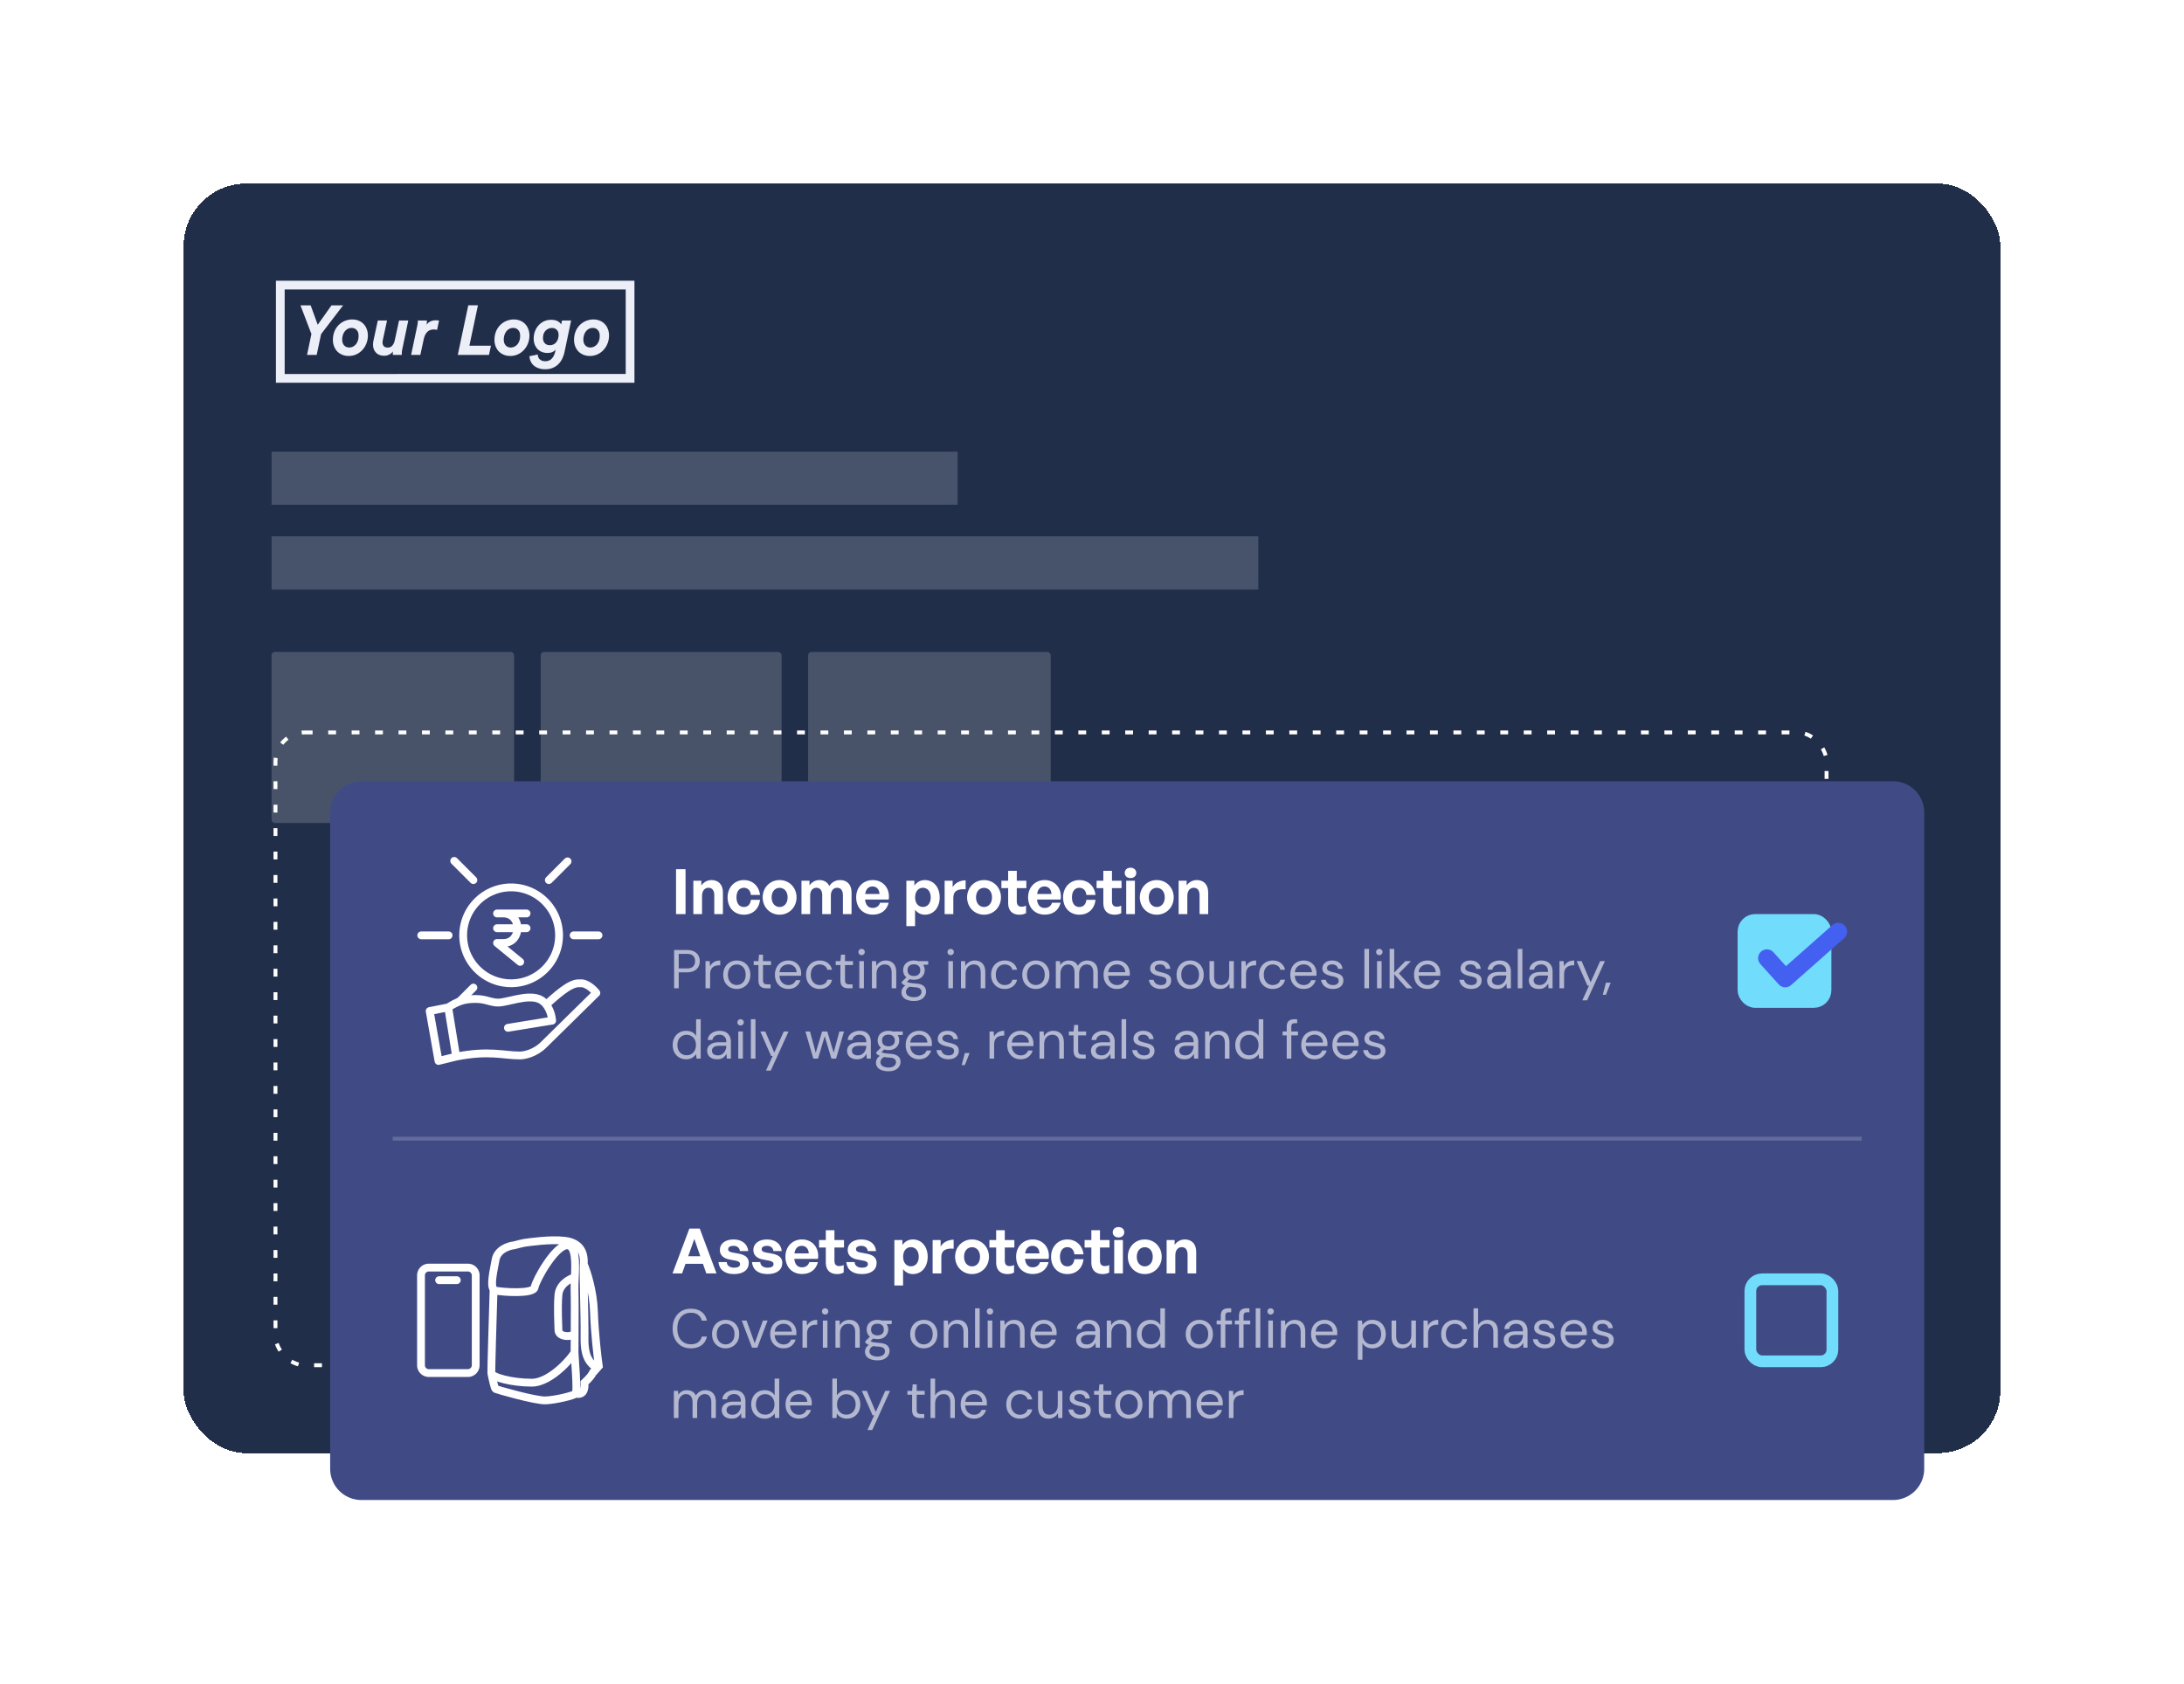
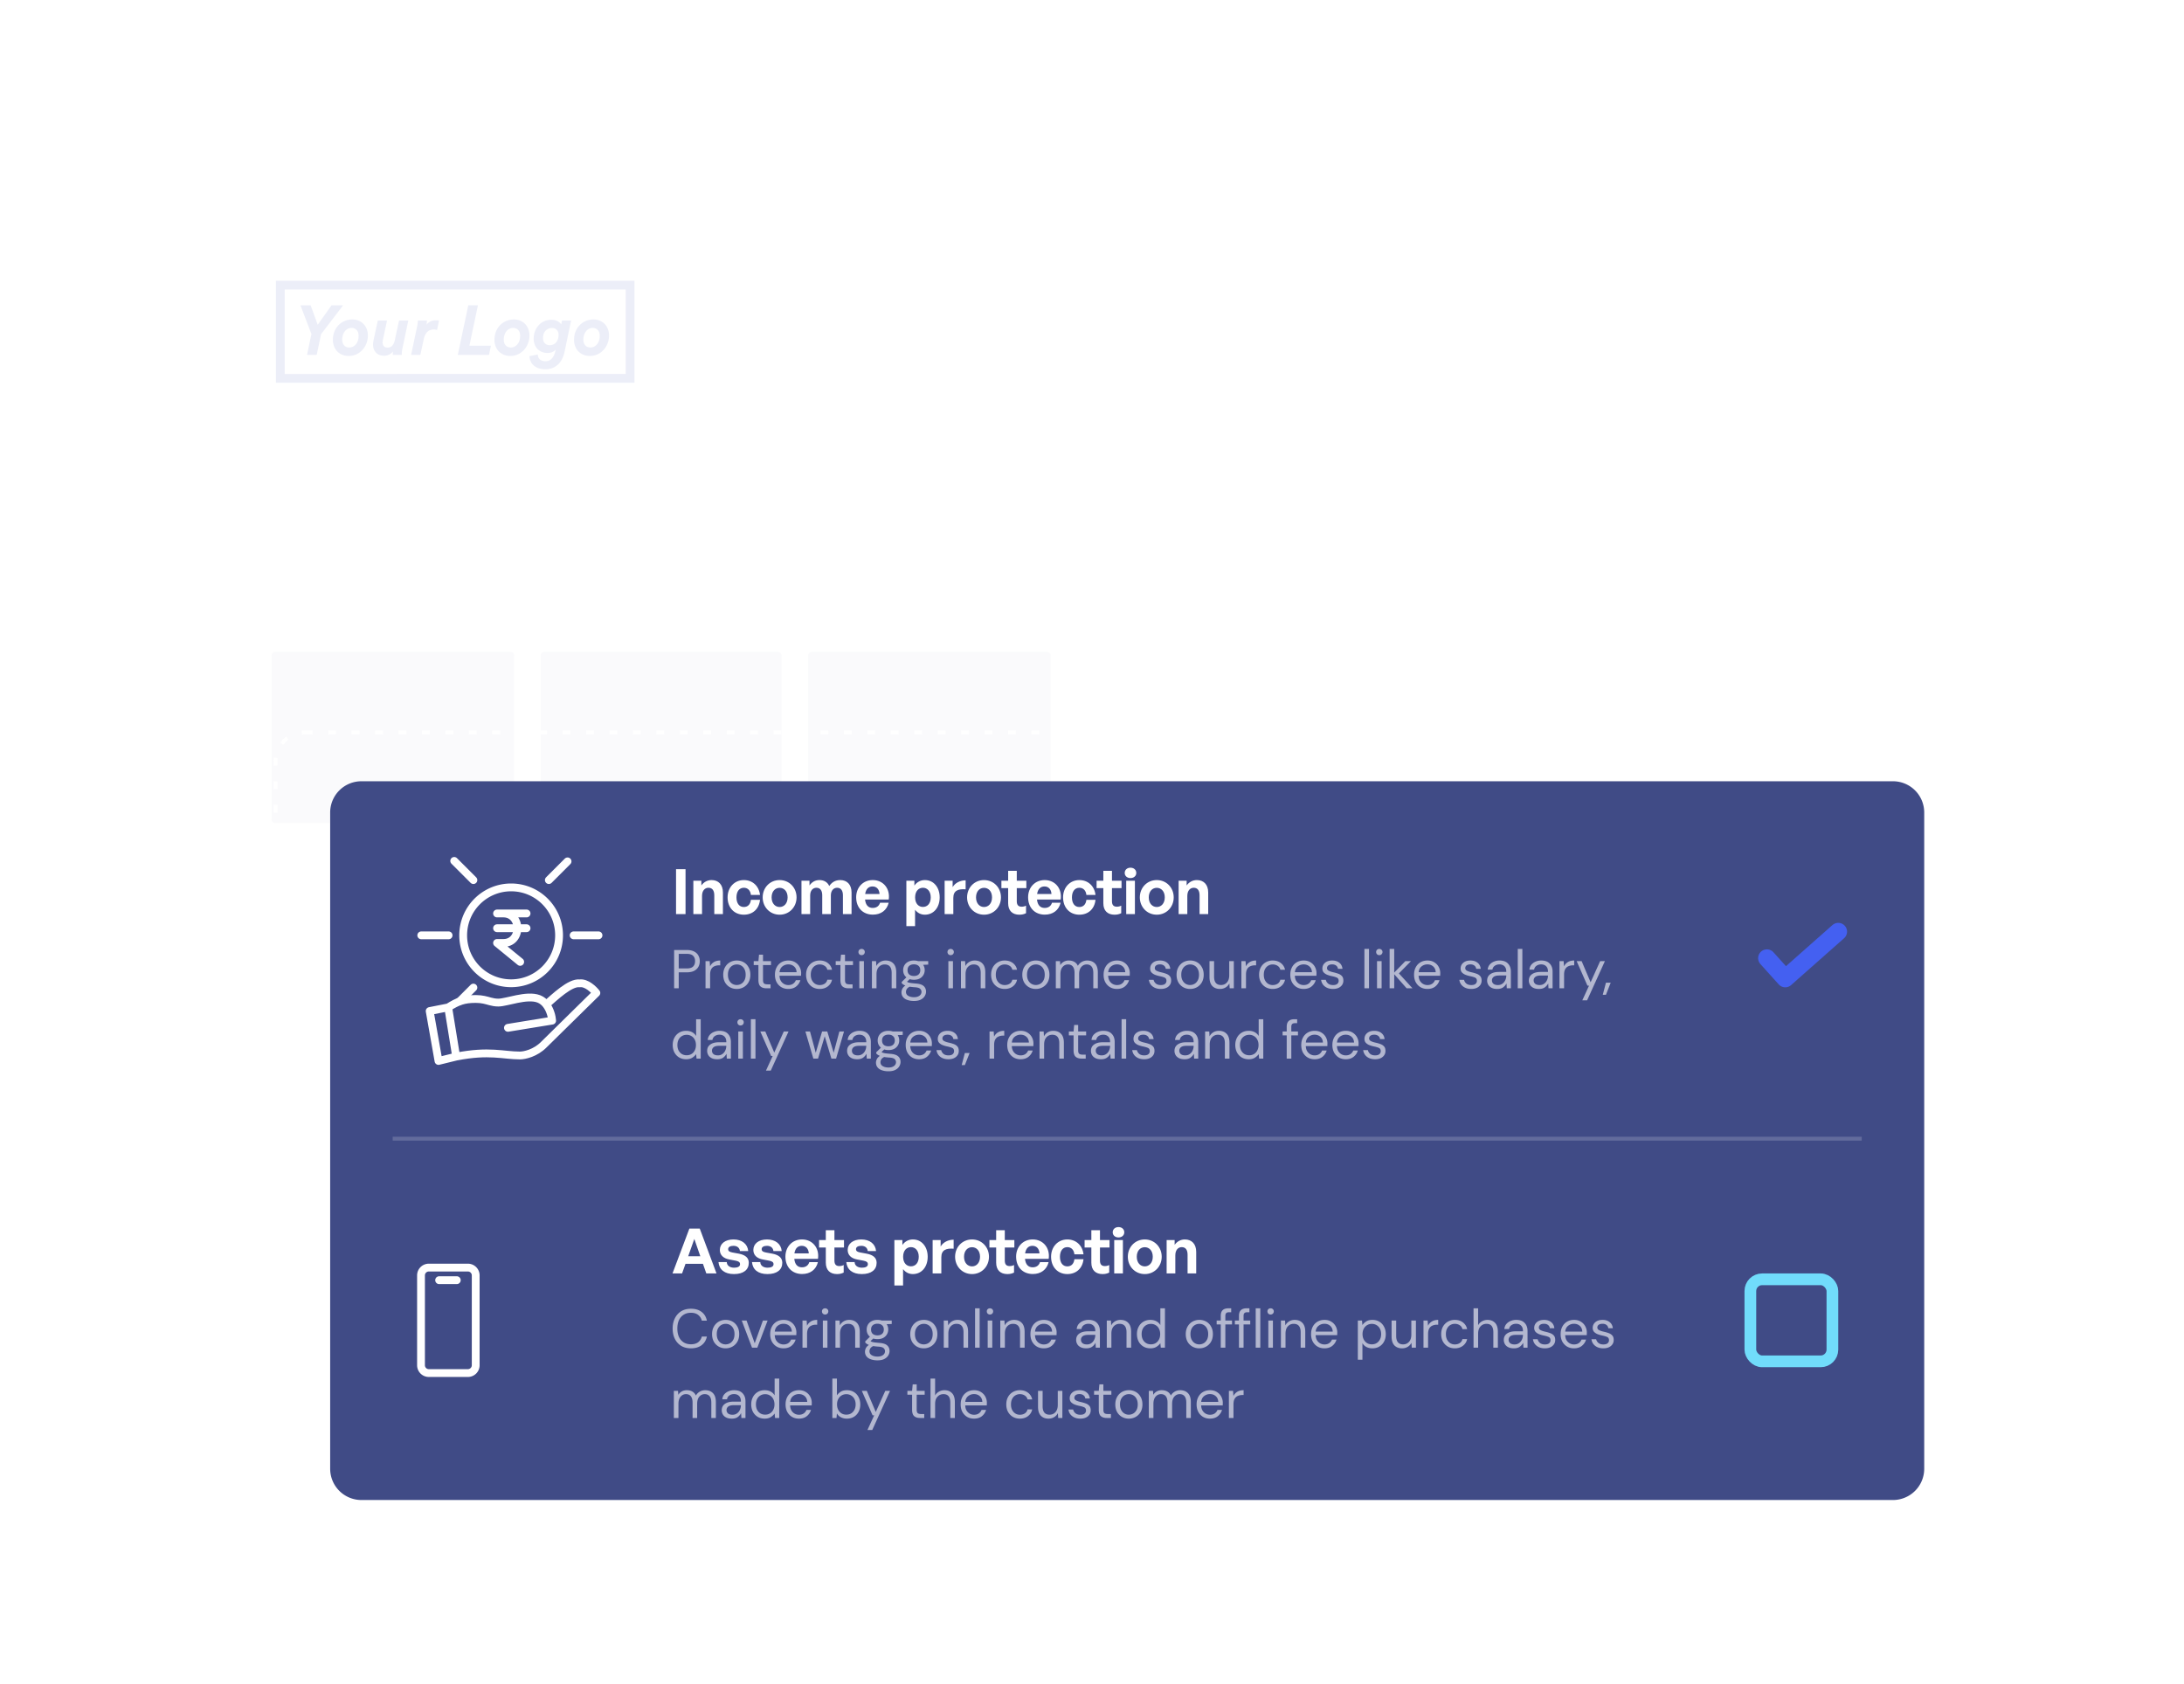
<svg xmlns="http://www.w3.org/2000/svg" width="559" height="431" fill="none">
  <g filter="url(#a)">
-     <rect width="465" height="325" x="47" y="47" fill="#212E49" rx="16" shape-rendering="crispEdges" />
    <path stroke="#ECEEF8" stroke-width="2.238" d="M71.746 72.984h89.524v23.873H71.746z" />
-     <path fill="#ECEEF8" d="M76.9 78.164h2.613l1.809 4.978 3.527-4.978h2.972l-5.64 7.377-1.128 5.318h-2.47l1.127-5.354-2.81-7.34zm13.072 5.783a1.96 1.96 0 0 0-.95.233 2.203 2.203 0 0 0-.751.627 2.872 2.872 0 0 0-.501.949 3.64 3.64 0 0 0-.18 1.163c0 .645.168 1.146.502 1.505.334.358.77.537 1.307.537.274 0 .555-.06.841-.18.287-.13.544-.316.77-.555.227-.25.412-.56.555-.93.144-.383.215-.824.215-1.326 0-.644-.167-1.14-.501-1.486-.322-.358-.758-.537-1.307-.537zm4.19 1.934c0 .716-.126 1.39-.376 2.023a5.053 5.053 0 0 1-1.021 1.665 4.83 4.83 0 0 1-1.558 1.146 4.657 4.657 0 0 1-1.97.412 4.184 4.184 0 0 1-1.664-.322 3.853 3.853 0 0 1-1.272-.86 3.944 3.944 0 0 1-.805-1.307 4.487 4.487 0 0 1-.287-1.611c0-.776.126-1.486.376-2.13a5.073 5.073 0 0 1 1.057-1.648 4.744 4.744 0 0 1 1.575-1.074 4.83 4.83 0 0 1 1.934-.394c.62 0 1.182.107 1.683.322.501.215.92.507 1.253.877.346.358.609.788.788 1.29.191.5.287 1.038.287 1.611zm4.898-3.831-1.02 4.762c-.084.37-.126.65-.126.842 0 .394.108.716.323.966.214.24.549.358 1.002.358.502 0 .895-.172 1.182-.519a2.95 2.95 0 0 0 .609-1.289l1.11-5.12h2.363l-1.468 7.018c-.072.322-.125.615-.161.877-.024.251-.036.49-.036.717v.197h-2.274a1 1 0 0 1-.018-.197v-.394c0-.084.006-.191.018-.323-.239.37-.567.65-.985.842a2.838 2.838 0 0 1-1.217.286c-.466 0-.883-.071-1.253-.214a2.386 2.386 0 0 1-.896-.61 2.84 2.84 0 0 1-.555-.912 3.495 3.495 0 0 1-.179-1.146c0-.167.012-.346.036-.537.024-.191.072-.448.143-.77l1.039-4.835h2.363zm12.809 2.416a5.522 5.522 0 0 0-.43-.089 2.584 2.584 0 0 0-1.217.09 1.91 1.91 0 0 0-.734.393c-.215.18-.412.43-.591.752-.179.31-.323.705-.43 1.182l-.877 4.065h-2.364l1.54-7.306c.096-.417.149-.758.161-1.02.024-.263.036-.424.036-.484h2.31c0 .084-.006.245-.018.484-.012.227-.042.43-.09.609a2.83 2.83 0 0 1 .931-.824c.382-.215.89-.322 1.522-.322a4.2 4.2 0 0 1 .412.018c.131.011.245.03.34.053l-.501 2.4zm5.303 6.393 2.685-12.695h2.471l-2.184 10.331h5.514l-.501 2.364h-7.985zm14.152-6.912c-.346 0-.662.078-.949.233a2.209 2.209 0 0 0-.752.627 2.865 2.865 0 0 0-.501.949 3.67 3.67 0 0 0-.179 1.163c0 .645.167 1.146.501 1.505.334.358.77.537 1.307.537.275 0 .555-.06.842-.18a2.49 2.49 0 0 0 .77-.555c.226-.25.411-.56.555-.93.143-.383.215-.824.215-1.326 0-.644-.168-1.14-.502-1.486-.322-.358-.758-.537-1.307-.537zm4.19 1.934c0 .716-.125 1.39-.376 2.023a5.051 5.051 0 0 1-1.021 1.665 4.84 4.84 0 0 1-1.557 1.146 4.66 4.66 0 0 1-1.97.412 4.181 4.181 0 0 1-1.665-.322 3.854 3.854 0 0 1-1.271-.86 3.95 3.95 0 0 1-.806-1.307 4.488 4.488 0 0 1-.287-1.611c0-.776.126-1.486.376-2.13a5.076 5.076 0 0 1 1.057-1.648 4.744 4.744 0 0 1 1.575-1.074 4.834 4.834 0 0 1 1.934-.394 4.23 4.23 0 0 1 1.683.322c.502.215.919.507 1.254.877.346.358.608.788.787 1.29.191.5.287 1.038.287 1.611zm7.459-.179c0-.49-.149-.901-.448-1.236-.298-.334-.722-.5-1.271-.5a2.05 2.05 0 0 0-.895.196 2.224 2.224 0 0 0-1.218 1.325c-.107.322-.161.68-.161 1.074 0 .537.155.973.466 1.307.31.335.746.502 1.307.502.298 0 .585-.06.859-.18a1.87 1.87 0 0 0 .698-.519c.203-.238.364-.519.484-.841.119-.334.179-.71.179-1.128zm-5.318 5.05c0 .226.036.44.108.644.083.215.203.4.358.555.155.155.352.28.591.376.238.095.519.143.841.143.68 0 1.224-.209 1.629-.627.418-.406.723-.996.914-1.772l.143-.591c-.167.227-.43.43-.788.609-.358.179-.788.268-1.289.268a3.92 3.92 0 0 1-1.486-.268 3.431 3.431 0 0 1-1.128-.77 3.695 3.695 0 0 1-.699-1.164 4.069 4.069 0 0 1-.25-1.45 5.4 5.4 0 0 1 .322-1.88c.227-.597.537-1.11.931-1.54a4.28 4.28 0 0 1 1.397-1.039 4.26 4.26 0 0 1 1.79-.376c.704 0 1.271.12 1.701.358.43.24.728.514.895.824l.215-1.003h2.328l-1.683 8.04a8.17 8.17 0 0 1-.573 1.7 4.936 4.936 0 0 1-.985 1.415 4.54 4.54 0 0 1-1.45.967c-.561.239-1.212.358-1.952.358-.68 0-1.277-.101-1.79-.304a3.653 3.653 0 0 1-1.254-.77 3.1 3.1 0 0 1-.716-1.093 3.006 3.006 0 0 1-.25-1.181l2.13-.43zm14.039-6.805c-.346 0-.662.078-.949.233a2.209 2.209 0 0 0-.752.627 2.883 2.883 0 0 0-.501.949 3.67 3.67 0 0 0-.179 1.163c0 .645.167 1.146.501 1.505.335.358.77.537 1.307.537.275 0 .555-.06.842-.18a2.49 2.49 0 0 0 .77-.555c.227-.25.412-.56.555-.93.143-.383.215-.824.215-1.326 0-.644-.167-1.14-.502-1.486-.322-.358-.758-.537-1.307-.537zm4.19 1.934c0 .716-.125 1.39-.376 2.023a5.051 5.051 0 0 1-1.021 1.665 4.83 4.83 0 0 1-1.557 1.146 4.66 4.66 0 0 1-1.97.412 4.181 4.181 0 0 1-1.665-.322 3.854 3.854 0 0 1-1.271-.86 3.95 3.95 0 0 1-.806-1.307 4.487 4.487 0 0 1-.286-1.611c0-.776.125-1.486.376-2.13a5.057 5.057 0 0 1 1.056-1.648 4.748 4.748 0 0 1 1.576-1.074 4.825 4.825 0 0 1 1.933-.394 4.23 4.23 0 0 1 1.683.322c.502.215.92.507 1.254.877.346.358.609.788.788 1.29.191.5.286 1.038.286 1.611z" />
-     <path fill="#E5E7F0" d="M69.508 115.609h175.606v13.606H69.508zm0 21.688h252.567v13.606H69.508z" opacity=".2" />
+     <path fill="#ECEEF8" d="M76.9 78.164h2.613l1.809 4.978 3.527-4.978h2.972l-5.64 7.377-1.128 5.318h-2.47l1.127-5.354-2.81-7.34zm13.072 5.783a1.96 1.96 0 0 0-.95.233 2.203 2.203 0 0 0-.751.627 2.872 2.872 0 0 0-.501.949 3.64 3.64 0 0 0-.18 1.163c0 .645.168 1.146.502 1.505.334.358.77.537 1.307.537.274 0 .555-.06.841-.18.287-.13.544-.316.77-.555.227-.25.412-.56.555-.93.144-.383.215-.824.215-1.326 0-.644-.167-1.14-.501-1.486-.322-.358-.758-.537-1.307-.537zm4.19 1.934c0 .716-.126 1.39-.376 2.023a5.053 5.053 0 0 1-1.021 1.665 4.83 4.83 0 0 1-1.558 1.146 4.657 4.657 0 0 1-1.97.412 4.184 4.184 0 0 1-1.664-.322 3.853 3.853 0 0 1-1.272-.86 3.944 3.944 0 0 1-.805-1.307 4.487 4.487 0 0 1-.287-1.611c0-.776.126-1.486.376-2.13a5.073 5.073 0 0 1 1.057-1.648 4.744 4.744 0 0 1 1.575-1.074 4.83 4.83 0 0 1 1.934-.394c.62 0 1.182.107 1.683.322.501.215.92.507 1.253.877.346.358.609.788.788 1.29.191.5.287 1.038.287 1.611zm4.898-3.831-1.02 4.762c-.084.37-.126.65-.126.842 0 .394.108.716.323.966.214.24.549.358 1.002.358.502 0 .895-.172 1.182-.519a2.95 2.95 0 0 0 .609-1.289l1.11-5.12h2.363l-1.468 7.018c-.072.322-.125.615-.161.877-.024.251-.036.49-.036.717v.197h-2.274a1 1 0 0 1-.018-.197v-.394c0-.084.006-.191.018-.323-.239.37-.567.65-.985.842a2.838 2.838 0 0 1-1.217.286c-.466 0-.883-.071-1.253-.214a2.386 2.386 0 0 1-.896-.61 2.84 2.84 0 0 1-.555-.912 3.495 3.495 0 0 1-.179-1.146c0-.167.012-.346.036-.537.024-.191.072-.448.143-.77l1.039-4.835zm12.809 2.416a5.522 5.522 0 0 0-.43-.089 2.584 2.584 0 0 0-1.217.09 1.91 1.91 0 0 0-.734.393c-.215.18-.412.43-.591.752-.179.31-.323.705-.43 1.182l-.877 4.065h-2.364l1.54-7.306c.096-.417.149-.758.161-1.02.024-.263.036-.424.036-.484h2.31c0 .084-.006.245-.018.484-.012.227-.042.43-.09.609a2.83 2.83 0 0 1 .931-.824c.382-.215.89-.322 1.522-.322a4.2 4.2 0 0 1 .412.018c.131.011.245.03.34.053l-.501 2.4zm5.303 6.393 2.685-12.695h2.471l-2.184 10.331h5.514l-.501 2.364h-7.985zm14.152-6.912c-.346 0-.662.078-.949.233a2.209 2.209 0 0 0-.752.627 2.865 2.865 0 0 0-.501.949 3.67 3.67 0 0 0-.179 1.163c0 .645.167 1.146.501 1.505.334.358.77.537 1.307.537.275 0 .555-.06.842-.18a2.49 2.49 0 0 0 .77-.555c.226-.25.411-.56.555-.93.143-.383.215-.824.215-1.326 0-.644-.168-1.14-.502-1.486-.322-.358-.758-.537-1.307-.537zm4.19 1.934c0 .716-.125 1.39-.376 2.023a5.051 5.051 0 0 1-1.021 1.665 4.84 4.84 0 0 1-1.557 1.146 4.66 4.66 0 0 1-1.97.412 4.181 4.181 0 0 1-1.665-.322 3.854 3.854 0 0 1-1.271-.86 3.95 3.95 0 0 1-.806-1.307 4.488 4.488 0 0 1-.287-1.611c0-.776.126-1.486.376-2.13a5.076 5.076 0 0 1 1.057-1.648 4.744 4.744 0 0 1 1.575-1.074 4.834 4.834 0 0 1 1.934-.394 4.23 4.23 0 0 1 1.683.322c.502.215.919.507 1.254.877.346.358.608.788.787 1.29.191.5.287 1.038.287 1.611zm7.459-.179c0-.49-.149-.901-.448-1.236-.298-.334-.722-.5-1.271-.5a2.05 2.05 0 0 0-.895.196 2.224 2.224 0 0 0-1.218 1.325c-.107.322-.161.68-.161 1.074 0 .537.155.973.466 1.307.31.335.746.502 1.307.502.298 0 .585-.06.859-.18a1.87 1.87 0 0 0 .698-.519c.203-.238.364-.519.484-.841.119-.334.179-.71.179-1.128zm-5.318 5.05c0 .226.036.44.108.644.083.215.203.4.358.555.155.155.352.28.591.376.238.095.519.143.841.143.68 0 1.224-.209 1.629-.627.418-.406.723-.996.914-1.772l.143-.591c-.167.227-.43.43-.788.609-.358.179-.788.268-1.289.268a3.92 3.92 0 0 1-1.486-.268 3.431 3.431 0 0 1-1.128-.77 3.695 3.695 0 0 1-.699-1.164 4.069 4.069 0 0 1-.25-1.45 5.4 5.4 0 0 1 .322-1.88c.227-.597.537-1.11.931-1.54a4.28 4.28 0 0 1 1.397-1.039 4.26 4.26 0 0 1 1.79-.376c.704 0 1.271.12 1.701.358.43.24.728.514.895.824l.215-1.003h2.328l-1.683 8.04a8.17 8.17 0 0 1-.573 1.7 4.936 4.936 0 0 1-.985 1.415 4.54 4.54 0 0 1-1.45.967c-.561.239-1.212.358-1.952.358-.68 0-1.277-.101-1.79-.304a3.653 3.653 0 0 1-1.254-.77 3.1 3.1 0 0 1-.716-1.093 3.006 3.006 0 0 1-.25-1.181l2.13-.43zm14.039-6.805c-.346 0-.662.078-.949.233a2.209 2.209 0 0 0-.752.627 2.883 2.883 0 0 0-.501.949 3.67 3.67 0 0 0-.179 1.163c0 .645.167 1.146.501 1.505.335.358.77.537 1.307.537.275 0 .555-.06.842-.18a2.49 2.49 0 0 0 .77-.555c.227-.25.412-.56.555-.93.143-.383.215-.824.215-1.326 0-.644-.167-1.14-.502-1.486-.322-.358-.758-.537-1.307-.537zm4.19 1.934c0 .716-.125 1.39-.376 2.023a5.051 5.051 0 0 1-1.021 1.665 4.83 4.83 0 0 1-1.557 1.146 4.66 4.66 0 0 1-1.97.412 4.181 4.181 0 0 1-1.665-.322 3.854 3.854 0 0 1-1.271-.86 3.95 3.95 0 0 1-.806-1.307 4.487 4.487 0 0 1-.286-1.611c0-.776.125-1.486.376-2.13a5.057 5.057 0 0 1 1.056-1.648 4.748 4.748 0 0 1 1.576-1.074 4.825 4.825 0 0 1 1.933-.394 4.23 4.23 0 0 1 1.683.322c.502.215.92.507 1.254.877.346.358.609.788.788 1.29.191.5.286 1.038.286 1.611z" />
    <g fill="#E5E7F0" opacity=".2">
      <rect width="62.079" height="43.795" x="69.508" y="166.898" rx=".85" />
      <rect width="61.654" height="43.795" x="138.39" y="166.898" rx=".85" />
      <rect width="62.079" height="43.795" x="206.847" y="166.898" rx=".85" />
    </g>
    <rect width="397" height="162" x="70.508" y="187.5" stroke="#fff" stroke-dasharray="2 4" rx="7.5" />
    <g filter="url(#b)">
      <path fill="#404B86" d="M84.508 208a8 8 0 0 1 8-8h392a8 8 0 0 1 8 8v168a8 8 0 0 1-8 8h-392a8 8 0 0 1-8-8V208z" />
      <path stroke="#fff" stroke-linecap="round" stroke-width="2" d="m140.477 225.3 4.791-4.792m-24.1 4.795-4.912-4.912m1.511 35.831 3.401-3.402m25.654-13.376h6.372m-38.372.001h-6.999" />
      <path fill="#fff" d="M127.224 236.62a1 1 0 0 0 0 2v-2zm7.549 2a1 1 0 0 0 0-2v2zm-7.549-5.774a1 1 0 0 0 0 2v-2zm7.549 2a1 1 0 0 0 0-2v2zm-7.549 6.549v-1a1 1 0 0 0-.633 1.774l.633-.774zm5.298 5.627a1 1 0 0 0 1.266-1.548l-1.266 1.548zm-3.681-5.627v-1 1zm0-8.549a1 1 0 0 0 0 2v-2zm13.251 6.596c0 6.224-5.045 11.27-11.27 11.27v2c7.329 0 13.27-5.942 13.27-13.27h-2zm-11.27 11.27c-6.224 0-11.269-5.046-11.269-11.27h-2c0 7.328 5.941 13.27 13.269 13.27v-2zm-11.269-11.27c0-6.224 5.045-11.27 11.269-11.27v-2c-7.328 0-13.269 5.941-13.269 13.27h2zm11.269-11.27c6.225 0 11.27 5.046 11.27 11.27h2c0-7.329-5.941-13.27-13.27-13.27v2zm-3.598 10.448h7.549v-2h-7.549v2zm0-3.774h7.549v-2h-7.549v2zm-.633 7.323 5.931 4.853 1.266-1.548-5.931-4.853-1.266 1.548zm.633.226h1.618l-.001-2h-1.617v2zm1.617 0c1.488 0 2.667-.597 3.46-1.534.774-.914 1.135-2.097 1.135-3.241 0-1.144-.361-2.326-1.135-3.241-.793-.936-1.972-1.533-3.46-1.533v2c.91 0 1.528.346 1.933.826.425.501.662 1.205.662 1.948 0 .744-.237 1.448-.662 1.949-.405.479-1.023.826-1.933.826v2z" />
      <path stroke="#fff" stroke-linecap="round" stroke-linejoin="round" stroke-width="2" d="M139.795 257.157c2.141-1.846 6.118-5.729 8.564-5.421 1.713-.246 3.569 1.539 4.282 2.462l-13.457 13.234c-2.141 2.154-4.894 2.77-6.117 2.77-4.226 0-7.834-1.378-16.311.288m23.039-13.333c1.05 1.339 1.46 3.129 1.53 4.12l-11.317 1.846m9.787-5.966c-.472-.603-1.075-1.114-1.835-1.42l-.09-.035c-3.07-1.154-8.189.958-10.308.958-.834 0-1.479-.14-2.12-.31-1.005-.268-2-.613-3.692-.613-3.058 0-4.587.615-7.034 2.154m0 0 2.04 12.599m-2.04-12.599-4.741.933 2.26 12.778 4.521-1.112" />
      <path fill="#fff" d="M175.466 234h-2.432v-11.488h2.432V234zm4.222-4.656V234h-2.224v-8.544h2.048v1.216c.624-.848 1.504-1.376 2.624-1.376 1.712 0 2.896 1.12 2.896 3.184V234h-2.208v-4.768c0-1.264-.496-1.968-1.504-1.968-.88 0-1.632.704-1.632 2.08zm10.7 4.816c-2.464 0-4.16-1.824-4.16-4.432 0-2.56 1.76-4.432 4.16-4.432 2.224 0 3.872 1.504 4.144 3.808h-2.336c-.112-1.136-.8-1.84-1.808-1.84-1.152 0-1.888.944-1.888 2.464 0 1.536.72 2.464 1.888 2.464 1.024 0 1.68-.672 1.808-1.84h2.336c-.256 2.352-1.856 3.808-4.144 3.808zm9.157 0c-2.48 0-4.336-1.952-4.336-4.432 0-2.496 1.856-4.432 4.336-4.432 2.48 0 4.336 1.936 4.336 4.432 0 2.48-1.856 4.432-4.336 4.432zm0-1.968c1.104 0 2.048-.88 2.048-2.464s-.944-2.448-2.048-2.448-2.048.864-2.048 2.448.944 2.464 2.048 2.464zm7.819 1.808h-2.224v-8.544h2.048v1.216c.624-.864 1.424-1.376 2.56-1.376 1.168 0 2.064.544 2.496 1.52.672-.944 1.536-1.52 2.816-1.52 1.728 0 2.896 1.136 2.896 3.184V234h-2.208v-4.816c0-1.2-.512-1.92-1.488-1.92-.88 0-1.6.688-1.6 1.968V234h-2.208v-4.816c0-1.2-.512-1.92-1.488-1.92-.896 0-1.6.688-1.6 1.968V234zm16.047.144c-2.56 0-4.272-1.776-4.272-4.448 0-2.544 1.776-4.4 4.24-4.4 2.704 0 4.496 2.192 4.096 4.976h-6.064c.144 1.392.816 2.16 1.952 2.16.976 0 1.632-.48 1.888-1.328h2.208c-.48 1.936-1.968 3.04-4.048 3.04zm-.08-7.216c-1.04 0-1.696.672-1.888 1.936h3.68c-.064-1.184-.736-1.936-1.792-1.936zm17.185 2.8c0 2.528-1.488 4.432-3.792 4.432-1.008 0-1.872-.432-2.512-1.264v4.192h-2.224v-11.632h2.048v1.248c.656-.912 1.6-1.408 2.688-1.408 2.304 0 3.792 1.92 3.792 4.432zm-2.288 0c0-1.6-.912-2.464-2-2.464s-2 .848-2 2.464.912 2.448 2 2.448 2-.816 2-2.448zm5.777.128V234h-2.224v-8.544h2.048v1.648c.624-1.088 1.952-1.744 3.328-1.744v2.304c-1.888-.144-3.152.304-3.152 2.192zm7.861 4.304c-2.48 0-4.336-1.952-4.336-4.432 0-2.496 1.856-4.432 4.336-4.432 2.48 0 4.336 1.936 4.336 4.432 0 2.48-1.856 4.432-4.336 4.432zm0-1.968c1.104 0 2.048-.88 2.048-2.464s-.944-2.448-2.048-2.448-2.048.864-2.048 2.448.944 2.464 2.048 2.464zm10.751-.352v1.936c-.544.272-1.056.384-1.712.384-1.76 0-2.864-1.008-2.864-2.928v-3.872h-1.728v-1.904h1.728v-2.528h2.208v2.528h2.448v1.904h-2.448v3.36c0 .992.448 1.392 1.248 1.392.416 0 .8-.096 1.12-.272zm4.802 2.304c-2.56 0-4.272-1.776-4.272-4.448 0-2.544 1.776-4.4 4.24-4.4 2.704 0 4.496 2.192 4.096 4.976h-6.064c.144 1.392.816 2.16 1.952 2.16.976 0 1.632-.48 1.888-1.328h2.208c-.48 1.936-1.968 3.04-4.048 3.04zm-.08-7.216c-1.04 0-1.696.672-1.888 1.936h3.68c-.064-1.184-.736-1.936-1.792-1.936zm8.918 7.232c-2.464 0-4.16-1.824-4.16-4.432 0-2.56 1.76-4.432 4.16-4.432 2.224 0 3.872 1.504 4.144 3.808h-2.336c-.112-1.136-.8-1.84-1.808-1.84-1.152 0-1.888.944-1.888 2.464 0 1.536.72 2.464 1.888 2.464 1.024 0 1.68-.672 1.808-1.84h2.336c-.256 2.352-1.856 3.808-4.144 3.808zm10.724-2.32v1.936c-.544.272-1.056.384-1.712.384-1.76 0-2.864-1.008-2.864-2.928v-3.872h-1.728v-1.904h1.728v-2.528h2.208v2.528h2.448v1.904h-2.448v3.36c0 .992.448 1.392 1.248 1.392.416 0 .8-.096 1.12-.272zm3.854-8.368c0 .752-.608 1.312-1.488 1.312-.864 0-1.472-.56-1.472-1.312 0-.784.608-1.344 1.472-1.344.88 0 1.488.56 1.488 1.344zM290.483 234h-2.224v-8.544h2.224V234zm5.595.16c-2.48 0-4.336-1.952-4.336-4.432 0-2.496 1.856-4.432 4.336-4.432 2.48 0 4.336 1.936 4.336 4.432 0 2.48-1.856 4.432-4.336 4.432zm0-1.968c1.104 0 2.048-.88 2.048-2.464s-.944-2.448-2.048-2.448-2.048.864-2.048 2.448.944 2.464 2.048 2.464zm7.819-2.848V234h-2.224v-8.544h2.048v1.216c.624-.848 1.504-1.376 2.624-1.376 1.712 0 2.896 1.12 2.896 3.184V234h-2.208v-4.768c0-1.264-.496-1.968-1.504-1.968-.88 0-1.632.704-1.632 2.08z" />
      <path fill="#fff" d="M172.544 253v-9.8h3.22c.765 0 1.395.126 1.89.378.494.252.858.593 1.092 1.022.242.429.364.915.364 1.456 0 .532-.117 1.013-.35 1.442-.234.429-.598.775-1.092 1.036-.495.252-1.13.378-1.904.378h-2.044V253h-1.176zm1.176-5.082h2.016c.784 0 1.339-.163 1.666-.49.336-.336.504-.793.504-1.372 0-.588-.168-1.045-.504-1.372-.327-.336-.882-.504-1.666-.504h-2.016v3.738zm6.861 5.082v-6.944h1.064l.098 1.33c.215-.457.542-.821.98-1.092.439-.271.98-.406 1.624-.406v1.232h-.322c-.41 0-.788.075-1.134.224a1.69 1.69 0 0 0-.826.728c-.205.345-.308.821-.308 1.428v3.5h-1.176zm7.99.168a3.49 3.49 0 0 1-1.764-.448 3.308 3.308 0 0 1-1.246-1.26c-.298-.551-.448-1.195-.448-1.932 0-.737.154-1.377.462-1.918a3.277 3.277 0 0 1 1.246-1.274 3.566 3.566 0 0 1 1.778-.448c.654 0 1.242.149 1.764.448a3.17 3.17 0 0 1 1.232 1.274c.308.541.462 1.181.462 1.918 0 .737-.154 1.381-.462 1.932a3.274 3.274 0 0 1-1.26 1.26 3.485 3.485 0 0 1-1.764.448zm0-1.008c.402 0 .775-.098 1.12-.294.346-.196.626-.49.84-.882.215-.392.322-.877.322-1.456s-.107-1.064-.322-1.456a2.097 2.097 0 0 0-.826-.882 2.204 2.204 0 0 0-1.106-.294c-.401 0-.774.098-1.12.294-.345.196-.625.49-.84.882-.214.392-.322.877-.322 1.456s.108 1.064.322 1.456c.215.392.49.686.826.882.346.196.714.294 1.106.294zm7.592.84c-.635 0-1.134-.154-1.498-.462-.364-.308-.546-.863-.546-1.666v-3.822h-1.204v-.994h1.204l.154-1.666h1.022v1.666h2.044v.994h-2.044v3.822c0 .439.089.737.266.896.177.149.49.224.938.224h.728V253h-1.064zm5.601.168c-.663 0-1.251-.149-1.764-.448a3.324 3.324 0 0 1-1.218-1.274c-.29-.541-.434-1.181-.434-1.918 0-.728.144-1.363.434-1.904.289-.551.69-.975 1.204-1.274.522-.308 1.124-.462 1.806-.462.672 0 1.25.154 1.736.462.494.299.872.695 1.134 1.19a3.371 3.371 0 0 1 .378 1.904v.35h-5.53c.028.532.149.975.364 1.33.224.345.499.607.826.784.336.177.69.266 1.064.266.485 0 .891-.112 1.218-.336.326-.224.564-.527.714-.91h1.162a3.156 3.156 0 0 1-1.078 1.61c-.523.42-1.195.63-2.016.63zm0-6.286c-.56 0-1.06.173-1.498.518-.43.336-.677.831-.742 1.484h4.368c-.028-.625-.243-1.115-.644-1.47-.402-.355-.896-.532-1.484-.532zm8.04 6.286c-.662 0-1.26-.149-1.792-.448a3.41 3.41 0 0 1-1.246-1.274c-.298-.551-.448-1.19-.448-1.918s.15-1.363.448-1.904a3.277 3.277 0 0 1 1.246-1.274 3.513 3.513 0 0 1 1.792-.462c.822 0 1.512.215 2.072.644a2.79 2.79 0 0 1 1.078 1.722h-1.204a1.517 1.517 0 0 0-.686-.994c-.364-.243-.788-.364-1.274-.364-.392 0-.76.098-1.106.294-.345.196-.625.49-.84.882-.214.392-.322.877-.322 1.456s.108 1.064.322 1.456c.215.392.495.691.84.896.346.196.714.294 1.106.294.486 0 .91-.117 1.274-.35.364-.243.593-.583.686-1.022h1.204c-.14.7-.494 1.269-1.064 1.708-.569.439-1.264.658-2.086.658zm7.345-.168c-.634 0-1.134-.154-1.498-.462-.364-.308-.546-.863-.546-1.666v-3.822h-1.204v-.994h1.204l.154-1.666h1.022v1.666h2.044v.994h-2.044v3.822c0 .439.089.737.266.896.178.149.49.224.938.224h.728V253h-1.064zm3.385-8.484a.824.824 0 0 1-.588-.224.824.824 0 0 1-.224-.588c0-.224.074-.411.224-.56a.824.824 0 0 1 .588-.224.81.81 0 0 1 .574.224.739.739 0 0 1 .238.56c0 .233-.08.429-.238.588a.81.81 0 0 1-.574.224zm-.588 8.484v-6.944h1.176V253h-1.176zm3.223 0v-6.944h1.064l.07 1.246a2.52 2.52 0 0 1 .966-1.036c.42-.252.896-.378 1.428-.378.821 0 1.475.252 1.96.756.495.495.742 1.26.742 2.296V253h-1.176v-3.934c0-1.447-.597-2.17-1.792-2.17-.597 0-1.097.219-1.498.658-.392.429-.588 1.045-.588 1.848V253h-1.176zm10.756-2.184c-.392 0-.751-.051-1.078-.154l-.7.658c.103.075.229.14.378.196.159.047.383.093.672.14.289.037.695.079 1.218.126.933.065 1.601.28 2.002.644.401.364.602.84.602 1.428 0 .401-.112.784-.336 1.148-.215.364-.551.663-1.008.896-.448.233-1.027.35-1.736.35-.625 0-1.181-.084-1.666-.252-.485-.159-.863-.406-1.134-.742-.271-.327-.406-.742-.406-1.246 0-.261.07-.546.21-.854.14-.299.401-.583.784-.854a3.558 3.558 0 0 1-.532-.266 3.418 3.418 0 0 1-.392-.336v-.322l1.19-1.176c-.551-.467-.826-1.083-.826-1.848 0-.457.107-.873.322-1.246.215-.373.527-.667.938-.882.411-.224.91-.336 1.498-.336.401 0 .765.056 1.092.168h2.562v.882l-1.302.056c.271.392.406.845.406 1.358 0 .457-.112.873-.336 1.246a2.351 2.351 0 0 1-.938.896c-.401.215-.896.322-1.484.322zm0-.966c.495 0 .887-.126 1.176-.378.299-.261.448-.635.448-1.12 0-.476-.149-.84-.448-1.092-.289-.261-.681-.392-1.176-.392-.504 0-.905.131-1.204.392-.289.252-.434.616-.434 1.092 0 .485.145.859.434 1.12.299.252.7.378 1.204.378zm-2.044 4.046c0 .467.196.812.588 1.036.392.233.882.35 1.47.35.579 0 1.041-.126 1.386-.378.355-.252.532-.588.532-1.008 0-.299-.121-.56-.364-.784-.243-.215-.691-.341-1.344-.378a17.67 17.67 0 0 1-1.33-.14c-.383.205-.635.425-.756.658-.121.243-.182.457-.182.644zm11.444-9.38a.824.824 0 0 1-.588-.224.824.824 0 0 1-.224-.588c0-.224.074-.411.224-.56a.824.824 0 0 1 .588-.224.81.81 0 0 1 .574.224.739.739 0 0 1 .238.56c0 .233-.08.429-.238.588a.81.81 0 0 1-.574.224zm-.588 8.484v-6.944h1.176V253h-1.176zm3.223 0v-6.944h1.064l.07 1.246a2.52 2.52 0 0 1 .966-1.036c.42-.252.896-.378 1.428-.378.821 0 1.475.252 1.96.756.495.495.742 1.26.742 2.296V253h-1.176v-3.934c0-1.447-.597-2.17-1.792-2.17-.597 0-1.097.219-1.498.658-.392.429-.588 1.045-.588 1.848V253h-1.176zm11.204.168c-.663 0-1.26-.149-1.792-.448a3.402 3.402 0 0 1-1.246-1.274c-.299-.551-.448-1.19-.448-1.918s.149-1.363.448-1.904a3.27 3.27 0 0 1 1.246-1.274 3.51 3.51 0 0 1 1.792-.462c.821 0 1.512.215 2.072.644a2.794 2.794 0 0 1 1.078 1.722h-1.204a1.517 1.517 0 0 0-.686-.994c-.364-.243-.789-.364-1.274-.364-.392 0-.761.098-1.106.294-.345.196-.625.49-.84.882-.215.392-.322.877-.322 1.456s.107 1.064.322 1.456c.215.392.495.691.84.896.345.196.714.294 1.106.294.485 0 .91-.117 1.274-.35.364-.243.593-.583.686-1.022h1.204c-.14.7-.495 1.269-1.064 1.708-.569.439-1.265.658-2.086.658zm7.956 0a3.49 3.49 0 0 1-1.764-.448 3.308 3.308 0 0 1-1.246-1.26c-.298-.551-.448-1.195-.448-1.932 0-.737.154-1.377.462-1.918a3.277 3.277 0 0 1 1.246-1.274 3.566 3.566 0 0 1 1.778-.448c.654 0 1.242.149 1.764.448a3.17 3.17 0 0 1 1.232 1.274c.308.541.462 1.181.462 1.918 0 .737-.154 1.381-.462 1.932a3.274 3.274 0 0 1-1.26 1.26 3.485 3.485 0 0 1-1.764.448zm0-1.008c.402 0 .775-.098 1.12-.294.346-.196.626-.49.84-.882.215-.392.322-.877.322-1.456s-.107-1.064-.322-1.456a2.097 2.097 0 0 0-.826-.882 2.204 2.204 0 0 0-1.106-.294c-.401 0-.774.098-1.12.294-.345.196-.625.49-.84.882-.214.392-.322.877-.322 1.456s.108 1.064.322 1.456c.215.392.49.686.826.882.346.196.714.294 1.106.294zm5.121.84v-6.944h1.064l.084 1.008c.224-.373.523-.663.896-.868a2.578 2.578 0 0 1 1.26-.308c.551 0 1.022.112 1.414.336.402.224.71.565.924 1.022.243-.42.574-.751.994-.994.43-.243.892-.364 1.386-.364.831 0 1.494.252 1.988.756.495.495.742 1.26.742 2.296V253h-1.162v-3.934c0-.719-.144-1.26-.434-1.624-.289-.364-.704-.546-1.246-.546-.56 0-1.026.219-1.4.658-.364.429-.546 1.045-.546 1.848V253h-1.176v-3.934c0-.719-.144-1.26-.434-1.624-.289-.364-.704-.546-1.246-.546-.55 0-1.012.219-1.386.658-.364.429-.546 1.045-.546 1.848V253h-1.176zm15.646.168c-.663 0-1.251-.149-1.764-.448a3.324 3.324 0 0 1-1.218-1.274c-.29-.541-.434-1.181-.434-1.918 0-.728.144-1.363.434-1.904.289-.551.69-.975 1.204-1.274.522-.308 1.124-.462 1.806-.462.672 0 1.25.154 1.736.462.494.299.872.695 1.134 1.19a3.371 3.371 0 0 1 .378 1.904v.35h-5.53c.028.532.149.975.364 1.33.224.345.499.607.826.784.336.177.69.266 1.064.266.485 0 .891-.112 1.218-.336.326-.224.564-.527.714-.91h1.162a3.156 3.156 0 0 1-1.078 1.61c-.523.42-1.195.63-2.016.63zm0-6.286c-.56 0-1.06.173-1.498.518-.43.336-.677.831-.742 1.484h4.368c-.028-.625-.243-1.115-.644-1.47-.402-.355-.896-.532-1.484-.532zm11.214 6.286c-.831 0-1.522-.21-2.072-.63-.551-.42-.873-.989-.966-1.708h1.204c.074.364.266.681.574.952.317.261.742.392 1.274.392.494 0 .858-.103 1.092-.308.233-.215.35-.467.35-.756 0-.42-.154-.7-.462-.84-.299-.14-.724-.266-1.274-.378a7.226 7.226 0 0 1-1.12-.322 2.586 2.586 0 0 1-.938-.588c-.252-.261-.378-.602-.378-1.022 0-.607.224-1.101.672-1.484.457-.392 1.073-.588 1.848-.588.737 0 1.339.187 1.806.56.476.364.751.887.826 1.568h-1.162c-.047-.355-.201-.63-.462-.826-.252-.205-.593-.308-1.022-.308-.42 0-.747.089-.98.266a.85.85 0 0 0-.336.7c0 .28.144.499.434.658.298.159.7.294 1.204.406.429.093.835.21 1.218.35.392.131.709.331.952.602.252.261.378.644.378 1.148.009.625-.229 1.143-.714 1.554-.476.401-1.125.602-1.946.602zm7.504 0a3.485 3.485 0 0 1-1.764-.448 3.3 3.3 0 0 1-1.246-1.26c-.299-.551-.448-1.195-.448-1.932 0-.737.154-1.377.462-1.918a3.27 3.27 0 0 1 1.246-1.274 3.564 3.564 0 0 1 1.778-.448 3.49 3.49 0 0 1 1.764.448c.522.299.933.723 1.232 1.274.308.541.462 1.181.462 1.918 0 .737-.154 1.381-.462 1.932a3.274 3.274 0 0 1-1.26 1.26 3.49 3.49 0 0 1-1.764.448zm0-1.008c.401 0 .774-.098 1.12-.294.345-.196.625-.49.84-.882.214-.392.322-.877.322-1.456s-.108-1.064-.322-1.456a2.11 2.11 0 0 0-.826-.882 2.207 2.207 0 0 0-1.106-.294c-.402 0-.775.098-1.12.294-.346.196-.626.49-.84.882-.215.392-.322.877-.322 1.456s.107 1.064.322 1.456c.214.392.49.686.826.882.345.196.714.294 1.106.294zm7.655 1.008c-.822 0-1.475-.247-1.96-.742-.486-.504-.728-1.274-.728-2.31v-4.06h1.176v3.934c0 1.447.592 2.17 1.778 2.17.606 0 1.106-.215 1.498-.644.401-.439.602-1.059.602-1.862v-3.598h1.176V253h-1.064l-.084-1.246a2.408 2.408 0 0 1-.966 1.036c-.42.252-.896.378-1.428.378zm5.477-.168v-6.944h1.064l.098 1.33c.215-.457.542-.821.98-1.092.439-.271.98-.406 1.624-.406v1.232h-.322c-.41 0-.788.075-1.134.224a1.69 1.69 0 0 0-.826.728c-.205.345-.308.821-.308 1.428v3.5h-1.176zm8.019.168c-.663 0-1.26-.149-1.792-.448a3.402 3.402 0 0 1-1.246-1.274c-.299-.551-.448-1.19-.448-1.918s.149-1.363.448-1.904a3.27 3.27 0 0 1 1.246-1.274 3.51 3.51 0 0 1 1.792-.462c.821 0 1.512.215 2.072.644a2.798 2.798 0 0 1 1.078 1.722h-1.204a1.52 1.52 0 0 0-.686-.994c-.364-.243-.789-.364-1.274-.364-.392 0-.761.098-1.106.294-.346.196-.626.49-.84.882-.215.392-.322.877-.322 1.456s.107 1.064.322 1.456c.214.392.494.691.84.896.345.196.714.294 1.106.294.485 0 .91-.117 1.274-.35.364-.243.592-.583.686-1.022h1.204c-.14.7-.495 1.269-1.064 1.708-.57.439-1.265.658-2.086.658zm7.914 0c-.663 0-1.251-.149-1.764-.448a3.34 3.34 0 0 1-1.218-1.274c-.289-.541-.434-1.181-.434-1.918 0-.728.145-1.363.434-1.904a3.112 3.112 0 0 1 1.204-1.274c.523-.308 1.125-.462 1.806-.462.672 0 1.251.154 1.736.462.495.299.873.695 1.134 1.19a3.371 3.371 0 0 1 .378 1.904v.35h-5.53c.028.532.149.975.364 1.33.224.345.499.607.826.784.336.177.691.266 1.064.266.485 0 .891-.112 1.218-.336.327-.224.565-.527.714-.91h1.162a3.156 3.156 0 0 1-1.078 1.61c-.523.42-1.195.63-2.016.63zm0-6.286a2.36 2.36 0 0 0-1.498.518c-.429.336-.677.831-.742 1.484h4.368c-.028-.625-.243-1.115-.644-1.47s-.896-.532-1.484-.532zm7.509 6.286c-.831 0-1.522-.21-2.072-.63-.551-.42-.873-.989-.966-1.708h1.204c.074.364.266.681.574.952.317.261.742.392 1.274.392.494 0 .858-.103 1.092-.308.233-.215.35-.467.35-.756 0-.42-.154-.7-.462-.84-.299-.14-.724-.266-1.274-.378a7.226 7.226 0 0 1-1.12-.322 2.586 2.586 0 0 1-.938-.588c-.252-.261-.378-.602-.378-1.022 0-.607.224-1.101.672-1.484.457-.392 1.073-.588 1.848-.588.737 0 1.339.187 1.806.56.476.364.751.887.826 1.568h-1.162c-.047-.355-.201-.63-.462-.826-.252-.205-.593-.308-1.022-.308-.42 0-.747.089-.98.266a.85.85 0 0 0-.336.7c0 .28.144.499.434.658.298.159.7.294 1.204.406.429.093.835.21 1.218.35.392.131.709.331.952.602.252.261.378.644.378 1.148.009.625-.229 1.143-.714 1.554-.476.401-1.125.602-1.946.602zm8.045-.168v-10.08h1.176V253h-1.176zm3.817-8.484a.828.828 0 0 1-.588-.224.828.828 0 0 1-.224-.588.76.76 0 0 1 .224-.56.828.828 0 0 1 .588-.224c.224 0 .416.075.574.224a.735.735 0 0 1 .238.56.799.799 0 0 1-.238.588.808.808 0 0 1-.574.224zm-.588 8.484v-6.944h1.176V253h-1.176zm3.224 0v-10.08h1.176v6.062l2.842-2.926h1.442l-3.08 3.136 3.472 3.808h-1.498l-3.178-3.598V253h-1.176zm9.671.168c-.663 0-1.251-.149-1.764-.448a3.324 3.324 0 0 1-1.218-1.274c-.29-.541-.434-1.181-.434-1.918 0-.728.144-1.363.434-1.904.289-.551.69-.975 1.204-1.274.522-.308 1.124-.462 1.806-.462.672 0 1.25.154 1.736.462.494.299.872.695 1.134 1.19a3.371 3.371 0 0 1 .378 1.904v.35h-5.53c.028.532.149.975.364 1.33.224.345.499.607.826.784.336.177.69.266 1.064.266.485 0 .891-.112 1.218-.336.326-.224.564-.527.714-.91h1.162a3.156 3.156 0 0 1-1.078 1.61c-.523.42-1.195.63-2.016.63zm0-6.286c-.56 0-1.06.173-1.498.518-.43.336-.677.831-.742 1.484h4.368c-.028-.625-.243-1.115-.644-1.47-.402-.355-.896-.532-1.484-.532zm11.214 6.286c-.831 0-1.522-.21-2.072-.63-.551-.42-.873-.989-.966-1.708h1.204c.074.364.266.681.574.952.317.261.742.392 1.274.392.494 0 .858-.103 1.092-.308.233-.215.35-.467.35-.756 0-.42-.154-.7-.462-.84-.299-.14-.724-.266-1.274-.378a7.226 7.226 0 0 1-1.12-.322 2.586 2.586 0 0 1-.938-.588c-.252-.261-.378-.602-.378-1.022 0-.607.224-1.101.672-1.484.457-.392 1.073-.588 1.848-.588.737 0 1.339.187 1.806.56.476.364.751.887.826 1.568h-1.162c-.047-.355-.201-.63-.462-.826-.252-.205-.593-.308-1.022-.308-.42 0-.747.089-.98.266a.85.85 0 0 0-.336.7c0 .28.144.499.434.658.298.159.7.294 1.204.406.429.093.835.21 1.218.35.392.131.709.331.952.602.252.261.378.644.378 1.148.009.625-.229 1.143-.714 1.554-.476.401-1.125.602-1.946.602zm6.65 0c-.579 0-1.06-.098-1.442-.294-.383-.196-.668-.457-.854-.784a2.105 2.105 0 0 1-.28-1.064c0-.709.27-1.255.812-1.638.541-.383 1.278-.574 2.212-.574h1.876v-.084c0-.607-.159-1.064-.476-1.372-.318-.317-.742-.476-1.274-.476-.458 0-.854.117-1.19.35-.327.224-.532.555-.616.994h-1.204c.046-.504.214-.929.504-1.274a2.843 2.843 0 0 1 1.106-.784c.438-.187.905-.28 1.4-.28.97 0 1.698.261 2.184.784.494.513.742 1.199.742 2.058V253h-1.05l-.07-1.246a2.795 2.795 0 0 1-.868 1.008c-.374.271-.878.406-1.512.406zm.182-.994c.448 0 .83-.117 1.148-.35.326-.233.574-.537.742-.91.168-.373.252-.765.252-1.176v-.014h-1.778c-.691 0-1.181.121-1.47.364a1.1 1.1 0 0 0-.42.882c0 .364.13.658.392.882.27.215.648.322 1.134.322zm5.082.826v-10.08h1.176V253h-1.176zm5.413.168c-.578 0-1.059-.098-1.442-.294-.382-.196-.667-.457-.854-.784a2.115 2.115 0 0 1-.28-1.064c0-.709.271-1.255.812-1.638.542-.383 1.279-.574 2.212-.574h1.876v-.084c0-.607-.158-1.064-.476-1.372-.317-.317-.742-.476-1.274-.476-.457 0-.854.117-1.19.35-.326.224-.532.555-.616.994h-1.204c.047-.504.215-.929.504-1.274a2.858 2.858 0 0 1 1.106-.784c.439-.187.906-.28 1.4-.28.971 0 1.699.261 2.184.784.495.513.742 1.199.742 2.058V253h-1.05l-.07-1.246a2.785 2.785 0 0 1-.868 1.008c-.373.271-.877.406-1.512.406zm.182-.994c.448 0 .831-.117 1.148-.35a2.21 2.21 0 0 0 .742-.91c.168-.373.252-.765.252-1.176v-.014h-1.778c-.69 0-1.18.121-1.47.364a1.1 1.1 0 0 0-.42.882c0 .364.131.658.392.882.271.215.649.322 1.134.322zm5.083.826v-6.944h1.064l.098 1.33c.214-.457.541-.821.98-1.092.438-.271.98-.406 1.624-.406v1.232h-.322a2.83 2.83 0 0 0-1.134.224c-.346.14-.621.383-.826.728-.206.345-.308.821-.308 1.428v3.5h-1.176zm5.841 3.08 1.722-3.752h-.406l-2.758-6.272h1.274l2.296 5.404 2.436-5.404h1.218l-4.55 10.024h-1.232zm5.238-1.414.812-3.094h1.218l-1.218 3.094h-.812zm-234.609 16.502c-.691 0-1.298-.159-1.82-.476a3.295 3.295 0 0 1-1.204-1.302c-.28-.551-.42-1.176-.42-1.876s.144-1.321.434-1.862c.289-.551.69-.98 1.204-1.288.513-.317 1.12-.476 1.82-.476.569 0 1.073.117 1.512.35.438.233.779.56 1.022.98v-4.298h1.176V271h-1.064l-.112-1.148c-.224.336-.546.639-.966.91-.42.271-.948.406-1.582.406zm.126-1.022c.466 0 .877-.107 1.232-.322.364-.224.644-.532.84-.924.205-.392.308-.849.308-1.372 0-.523-.103-.98-.308-1.372a2.145 2.145 0 0 0-.84-.91 2.26 2.26 0 0 0-1.232-.336c-.458 0-.868.112-1.232.336a2.263 2.263 0 0 0-.84.91c-.196.392-.294.849-.294 1.372 0 .523.098.98.294 1.372.205.392.485.7.84.924.364.215.774.322 1.232.322zm7.825 1.022c-.579 0-1.06-.098-1.442-.294-.383-.196-.668-.457-.854-.784a2.105 2.105 0 0 1-.28-1.064c0-.709.27-1.255.812-1.638.541-.383 1.278-.574 2.212-.574h1.876v-.084c0-.607-.159-1.064-.476-1.372-.318-.317-.742-.476-1.274-.476-.458 0-.854.117-1.19.35-.327.224-.532.555-.616.994h-1.204c.046-.504.214-.929.504-1.274a2.843 2.843 0 0 1 1.106-.784c.438-.187.905-.28 1.4-.28.97 0 1.698.261 2.184.784.494.513.742 1.199.742 2.058V271h-1.05l-.07-1.246a2.795 2.795 0 0 1-.868 1.008c-.374.271-.878.406-1.512.406zm.182-.994c.448 0 .83-.117 1.148-.35.326-.233.574-.537.742-.91.168-.373.252-.765.252-1.176v-.014h-1.778c-.691 0-1.181.121-1.47.364a1.1 1.1 0 0 0-.42.882c0 .364.13.658.392.882.27.215.648.322 1.134.322zm5.796-7.658a.828.828 0 0 1-.588-.224.828.828 0 0 1-.224-.588.76.76 0 0 1 .224-.56.828.828 0 0 1 .588-.224.81.81 0 0 1 .574.224.735.735 0 0 1 .238.56.799.799 0 0 1-.238.588.81.81 0 0 1-.574.224zm-.588 8.484v-6.944h1.176V271h-1.176zm3.224 0v-10.08h1.176V271h-1.176zm3.859 3.08 1.722-3.752h-.406l-2.758-6.272h1.274l2.296 5.404 2.436-5.404h1.218l-4.55 10.024h-1.232zm12.129-3.08-2.03-6.944h1.176l1.47 5.446 1.624-5.446h1.33l1.638 5.446 1.456-5.446h1.19l-2.03 6.944h-1.204l-1.708-5.726-1.708 5.726h-1.204zm11.218.168c-.579 0-1.059-.098-1.442-.294-.383-.196-.667-.457-.854-.784a2.105 2.105 0 0 1-.28-1.064c0-.709.271-1.255.812-1.638s1.279-.574 2.212-.574h1.876v-.084c0-.607-.159-1.064-.476-1.372-.317-.317-.742-.476-1.274-.476-.457 0-.854.117-1.19.35-.327.224-.532.555-.616.994h-1.204c.047-.504.215-.929.504-1.274a2.85 2.85 0 0 1 1.106-.784c.439-.187.905-.28 1.4-.28.971 0 1.699.261 2.184.784.495.513.742 1.199.742 2.058V271h-1.05l-.07-1.246a2.785 2.785 0 0 1-.868 1.008c-.373.271-.877.406-1.512.406zm.182-.994c.448 0 .831-.117 1.148-.35a2.21 2.21 0 0 0 .742-.91c.168-.373.252-.765.252-1.176v-.014h-1.778c-.691 0-1.181.121-1.47.364a1.1 1.1 0 0 0-.42.882c0 .364.131.658.392.882.271.215.649.322 1.134.322zm7.826-1.358c-.392 0-.751-.051-1.078-.154l-.7.658c.103.075.229.14.378.196.159.047.383.093.672.14.29.037.696.079 1.218.126.934.065 1.601.28 2.002.644.402.364.602.84.602 1.428 0 .401-.112.784-.336 1.148-.214.364-.55.663-1.008.896-.448.233-1.026.35-1.736.35-.625 0-1.18-.084-1.666-.252-.485-.159-.863-.406-1.134-.742-.27-.327-.406-.742-.406-1.246 0-.261.07-.546.21-.854.14-.299.402-.583.784-.854a3.607 3.607 0 0 1-.532-.266 3.506 3.506 0 0 1-.392-.336v-.322l1.19-1.176c-.55-.467-.826-1.083-.826-1.848 0-.457.108-.873.322-1.246.215-.373.528-.667.938-.882.411-.224.91-.336 1.498-.336.402 0 .766.056 1.092.168h2.562v.882l-1.302.056c.271.392.406.845.406 1.358 0 .457-.112.873-.336 1.246a2.345 2.345 0 0 1-.938.896c-.401.215-.896.322-1.484.322zm0-.966c.495 0 .887-.126 1.176-.378.299-.261.448-.635.448-1.12 0-.476-.149-.84-.448-1.092-.289-.261-.681-.392-1.176-.392-.504 0-.905.131-1.204.392-.289.252-.434.616-.434 1.092 0 .485.145.859.434 1.12.299.252.7.378 1.204.378zm-2.044 4.046c0 .467.196.812.588 1.036.392.233.882.35 1.47.35.579 0 1.041-.126 1.386-.378.355-.252.532-.588.532-1.008 0-.299-.121-.56-.364-.784-.242-.215-.69-.341-1.344-.378a17.727 17.727 0 0 1-1.33-.14c-.382.205-.634.425-.756.658-.121.243-.182.457-.182.644zm9.874-.728c-.663 0-1.251-.149-1.764-.448a3.324 3.324 0 0 1-1.218-1.274c-.29-.541-.434-1.181-.434-1.918 0-.728.144-1.363.434-1.904.289-.551.69-.975 1.204-1.274.522-.308 1.124-.462 1.806-.462.672 0 1.25.154 1.736.462.494.299.872.695 1.134 1.19a3.371 3.371 0 0 1 .378 1.904v.35h-5.53c.028.532.149.975.364 1.33.224.345.499.607.826.784.336.177.69.266 1.064.266.485 0 .891-.112 1.218-.336.326-.224.564-.527.714-.91h1.162a3.156 3.156 0 0 1-1.078 1.61c-.523.42-1.195.63-2.016.63zm0-6.286c-.56 0-1.06.173-1.498.518-.43.336-.677.831-.742 1.484h4.368c-.028-.625-.243-1.115-.644-1.47-.402-.355-.896-.532-1.484-.532zm7.508 6.286c-.83 0-1.521-.21-2.072-.63-.55-.42-.872-.989-.966-1.708h1.204c.075.364.266.681.574.952.318.261.742.392 1.274.392.495 0 .859-.103 1.092-.308.234-.215.35-.467.35-.756 0-.42-.154-.7-.462-.84-.298-.14-.723-.266-1.274-.378a7.29 7.29 0 0 1-1.12-.322 2.594 2.594 0 0 1-.938-.588c-.252-.261-.378-.602-.378-1.022 0-.607.224-1.101.672-1.484.458-.392 1.074-.588 1.848-.588.738 0 1.34.187 1.806.56.476.364.752.887.826 1.568h-1.162c-.046-.355-.2-.63-.462-.826-.252-.205-.592-.308-1.022-.308-.42 0-.746.089-.98.266a.85.85 0 0 0-.336.7c0 .28.145.499.434.658.299.159.7.294 1.204.406.43.093.836.21 1.218.35.392.131.71.331.952.602.252.261.378.644.378 1.148.01.625-.228 1.143-.714 1.554-.476.401-1.124.602-1.946.602zm3.402 1.498.812-3.094h1.218l-1.218 3.094h-.812zm7.132-1.666v-6.944h1.064l.098 1.33c.214-.457.541-.821.98-1.092.438-.271.98-.406 1.624-.406v1.232h-.322a2.83 2.83 0 0 0-1.134.224c-.346.14-.621.383-.826.728-.206.345-.308.821-.308 1.428v3.5h-1.176zm7.948.168c-.663 0-1.251-.149-1.764-.448a3.324 3.324 0 0 1-1.218-1.274c-.29-.541-.434-1.181-.434-1.918 0-.728.144-1.363.434-1.904.289-.551.69-.975 1.204-1.274.522-.308 1.124-.462 1.806-.462.672 0 1.25.154 1.736.462.494.299.872.695 1.134 1.19a3.371 3.371 0 0 1 .378 1.904v.35h-5.53c.028.532.149.975.364 1.33.224.345.499.607.826.784.336.177.69.266 1.064.266.485 0 .891-.112 1.218-.336.326-.224.564-.527.714-.91h1.162a3.156 3.156 0 0 1-1.078 1.61c-.523.42-1.195.63-2.016.63zm0-6.286c-.56 0-1.06.173-1.498.518-.43.336-.677.831-.742 1.484h4.368c-.028-.625-.243-1.115-.644-1.47-.402-.355-.896-.532-1.484-.532zm4.848 6.118v-6.944h1.064l.07 1.246a2.52 2.52 0 0 1 .966-1.036c.42-.252.896-.378 1.428-.378.822 0 1.475.252 1.96.756.495.495.742 1.26.742 2.296V271h-1.176v-3.934c0-1.447-.597-2.17-1.792-2.17-.597 0-1.096.219-1.498.658-.392.429-.588 1.045-.588 1.848V271h-1.176zm10.756 0c-.634 0-1.134-.154-1.498-.462-.364-.308-.546-.863-.546-1.666v-3.822h-1.204v-.994h1.204l.154-1.666h1.022v1.666h2.044v.994h-2.044v3.822c0 .439.089.737.266.896.178.149.49.224.938.224h.728V271h-1.064zm4.98.168c-.578 0-1.059-.098-1.442-.294-.382-.196-.667-.457-.854-.784a2.115 2.115 0 0 1-.28-1.064c0-.709.271-1.255.812-1.638.542-.383 1.279-.574 2.212-.574h1.876v-.084c0-.607-.158-1.064-.476-1.372-.317-.317-.742-.476-1.274-.476-.457 0-.854.117-1.19.35-.326.224-.532.555-.616.994h-1.204c.047-.504.215-.929.504-1.274a2.858 2.858 0 0 1 1.106-.784c.439-.187.906-.28 1.4-.28.971 0 1.699.261 2.184.784.495.513.742 1.199.742 2.058V271h-1.05l-.07-1.246a2.785 2.785 0 0 1-.868 1.008c-.373.271-.877.406-1.512.406zm.182-.994c.448 0 .831-.117 1.148-.35a2.21 2.21 0 0 0 .742-.91c.168-.373.252-.765.252-1.176v-.014h-1.778c-.69 0-1.18.121-1.47.364a1.1 1.1 0 0 0-.42.882c0 .364.131.658.392.882.271.215.649.322 1.134.322zm5.082.826v-10.08h1.176V271h-1.176zm5.764.168c-.831 0-1.521-.21-2.072-.63-.551-.42-.873-.989-.966-1.708h1.204c.075.364.266.681.574.952.317.261.742.392 1.274.392.495 0 .859-.103 1.092-.308.233-.215.35-.467.35-.756 0-.42-.154-.7-.462-.84-.299-.14-.723-.266-1.274-.378a7.257 7.257 0 0 1-1.12-.322 2.594 2.594 0 0 1-.938-.588c-.252-.261-.378-.602-.378-1.022 0-.607.224-1.101.672-1.484.457-.392 1.073-.588 1.848-.588.737 0 1.339.187 1.806.56.476.364.751.887.826 1.568h-1.162c-.047-.355-.201-.63-.462-.826-.252-.205-.593-.308-1.022-.308-.42 0-.747.089-.98.266a.85.85 0 0 0-.336.7c0 .28.145.499.434.658.299.159.7.294 1.204.406.429.093.835.21 1.218.35.392.131.709.331.952.602.252.261.378.644.378 1.148.009.625-.229 1.143-.714 1.554-.476.401-1.125.602-1.946.602zm10.355 0c-.579 0-1.059-.098-1.442-.294-.383-.196-.667-.457-.854-.784a2.105 2.105 0 0 1-.28-1.064c0-.709.271-1.255.812-1.638s1.279-.574 2.212-.574h1.876v-.084c0-.607-.159-1.064-.476-1.372-.317-.317-.742-.476-1.274-.476-.457 0-.854.117-1.19.35-.327.224-.532.555-.616.994h-1.204c.047-.504.215-.929.504-1.274a2.85 2.85 0 0 1 1.106-.784c.439-.187.905-.28 1.4-.28.971 0 1.699.261 2.184.784.495.513.742 1.199.742 2.058V271h-1.05l-.07-1.246a2.785 2.785 0 0 1-.868 1.008c-.373.271-.877.406-1.512.406zm.182-.994c.448 0 .831-.117 1.148-.35a2.21 2.21 0 0 0 .742-.91c.168-.373.252-.765.252-1.176v-.014h-1.778c-.691 0-1.181.121-1.47.364a1.1 1.1 0 0 0-.42.882c0 .364.131.658.392.882.271.215.649.322 1.134.322zm5.082.826v-6.944h1.064l.07 1.246a2.52 2.52 0 0 1 .966-1.036c.42-.252.896-.378 1.428-.378.822 0 1.475.252 1.96.756.495.495.742 1.26.742 2.296V271h-1.176v-3.934c0-1.447-.597-2.17-1.792-2.17-.597 0-1.096.219-1.498.658-.392.429-.588 1.045-.588 1.848V271h-1.176zm11.162.168c-.691 0-1.297-.159-1.82-.476a3.303 3.303 0 0 1-1.204-1.302c-.28-.551-.42-1.176-.42-1.876s.145-1.321.434-1.862c.289-.551.691-.98 1.204-1.288.513-.317 1.12-.476 1.82-.476.569 0 1.073.117 1.512.35.439.233.779.56 1.022.98v-4.298h1.176V271h-1.064l-.112-1.148c-.224.336-.546.639-.966.91-.42.271-.947.406-1.582.406zm.126-1.022a2.33 2.33 0 0 0 1.232-.322c.364-.224.644-.532.84-.924.205-.392.308-.849.308-1.372 0-.523-.103-.98-.308-1.372a2.145 2.145 0 0 0-.84-.91 2.258 2.258 0 0 0-1.232-.336c-.457 0-.868.112-1.232.336a2.263 2.263 0 0 0-.84.91c-.196.392-.294.849-.294 1.372 0 .523.098.98.294 1.372.205.392.485.7.84.924.364.215.775.322 1.232.322zm9.598.854v-5.95h-1.05v-.994h1.05v-1.204c0-.672.168-1.162.504-1.47.336-.308.826-.462 1.47-.462h.7v1.008h-.518c-.355 0-.607.075-.756.224-.149.14-.224.383-.224.728v1.176h1.708v.994h-1.708V271h-1.176zm7.133.168c-.663 0-1.251-.149-1.764-.448a3.324 3.324 0 0 1-1.218-1.274c-.29-.541-.434-1.181-.434-1.918 0-.728.144-1.363.434-1.904.289-.551.69-.975 1.204-1.274.522-.308 1.124-.462 1.806-.462.672 0 1.25.154 1.736.462.494.299.872.695 1.134 1.19a3.371 3.371 0 0 1 .378 1.904v.35h-5.53c.028.532.149.975.364 1.33.224.345.499.607.826.784.336.177.69.266 1.064.266.485 0 .891-.112 1.218-.336.326-.224.564-.527.714-.91h1.162a3.156 3.156 0 0 1-1.078 1.61c-.523.42-1.195.63-2.016.63zm0-6.286c-.56 0-1.06.173-1.498.518-.43.336-.677.831-.742 1.484h4.368c-.028-.625-.243-1.115-.644-1.47-.402-.355-.896-.532-1.484-.532zm7.97 6.286c-.662 0-1.25-.149-1.764-.448a3.34 3.34 0 0 1-1.218-1.274c-.289-.541-.434-1.181-.434-1.918 0-.728.145-1.363.434-1.904.29-.551.691-.975 1.204-1.274.523-.308 1.125-.462 1.806-.462.672 0 1.251.154 1.736.462.495.299.873.695 1.134 1.19a3.36 3.36 0 0 1 .378 1.904v.35h-5.53c.028.532.15.975.364 1.33.224.345.5.607.826.784.336.177.691.266 1.064.266.486 0 .892-.112 1.218-.336.327-.224.565-.527.714-.91h1.162a3.15 3.15 0 0 1-1.078 1.61c-.522.42-1.194.63-2.016.63zm0-6.286a2.36 2.36 0 0 0-1.498.518c-.429.336-.676.831-.742 1.484h4.368c-.028-.625-.242-1.115-.644-1.47-.401-.355-.896-.532-1.484-.532zm7.509 6.286c-.83 0-1.521-.21-2.072-.63-.55-.42-.872-.989-.966-1.708h1.204c.075.364.266.681.574.952.318.261.742.392 1.274.392.495 0 .859-.103 1.092-.308.234-.215.35-.467.35-.756 0-.42-.154-.7-.462-.84-.298-.14-.723-.266-1.274-.378a7.29 7.29 0 0 1-1.12-.322 2.594 2.594 0 0 1-.938-.588c-.252-.261-.378-.602-.378-1.022 0-.607.224-1.101.672-1.484.458-.392 1.074-.588 1.848-.588.738 0 1.34.187 1.806.56.476.364.752.887.826 1.568h-1.162c-.046-.355-.2-.63-.462-.826-.252-.205-.592-.308-1.022-.308-.42 0-.746.089-.98.266a.85.85 0 0 0-.336.7c0 .28.145.499.434.658.299.159.7.294 1.204.406.43.093.836.21 1.218.35.392.131.71.331.952.602.252.261.378.644.378 1.148.01.625-.228 1.143-.714 1.554-.476.401-1.124.602-1.946.602z" opacity=".6" />
-       <rect width="21" height="21" x="446.247" y="235.5" fill="#71DCFB" stroke="#71DCFB" stroke-width="3" rx="3" />
      <path stroke="#4460F1" stroke-linecap="round" stroke-linejoin="round" stroke-width="4.5" d="m452.247 245.283 4.696 5.217 13.565-12" />
      <path stroke="#ECEEF8" d="M100.508 291.5h376" opacity=".2" />
      <path stroke="#fff" stroke-linecap="round" stroke-linejoin="round" stroke-width="2" d="M112.399 327.723h4.516m-7.157 23.777h10a2 2 0 0 0 2-2v-23a2 2 0 0 0-2-2h-10a2 2 0 0 0-2 2v23a2 2 0 0 0 2 2z" />
-       <path stroke="#fff" stroke-width="2" d="M147.054 346.117c0 .608-5.782 7.848-10.959 7.848-5.176 0-10.273-1.427-10.333-2.455m21.292-5.393c-.005.713.805 10.177.302 10.659m-.302-10.659c0-.24.018-2.277.034-4.856m-21.326 10.249c-.049-.823.362-14.626.573-21.425m-.573 21.425c.248 1.301.814 3.936 1.087 4.07.343.168 10.173 3.022 12.812 2.917 2.639-.105 7.191-1.238 7.695-1.721m-21.021-26.691c-.906-1.114.004-4.755.514-7.596.468-2.602 3.351-3.547 4.734-3.693.759-.203 2.401-.622 2.901-.672.624-.063 6.325-.965 10.112-.483 3.787.483 5.036 2.854 4.814 5.981m-23.075 6.463c.131.161.3.27.514.315 1.693.356 9.71.965 9.992-.84.282-1.804 5.277-10.764 8.319-10.764 2.285 0 2.137 4.545 1.974 8.177m.222 29.803c2.457.567 2.296-2.035 2.256-2.811 1.165-1.101 1.811-1.862 2.062-2.435m-2.264-27.908c.799 1.825 2.442 6.82 2.619 12.192.177 5.371.893 11.513 1.229 13.912l-1.584 1.804m-2.264-27.908c-.164 2.325.26 12.84.202 18.529-.029 2.784.105 6.061 2.891 7.807.655.41-.519.868-.829 1.572m-4.54-24.557c-.054 1.204-.111 2.308-.08 3.112.073 1.959.057 7.209.034 11.176m.046-14.288c-1.299.363-3.957 1.771-4.196 4.504-.299 3.417 0 7.921 0 9.008 0 1.976 3.882 1.863 4.15.776" />
      <path fill="#fff" d="m180.785 326-.864-2.464h-4.464l-.88 2.464h-2.448l4.32-11.488h2.656L183.393 326h-2.608zm-3.072-8.832-1.568 4.432h3.104l-1.536-4.432zm13.943 6.096c0 1.792-1.36 2.896-3.792 2.896-2.432 0-3.792-1.168-3.968-3.072h2.128c.016.88.768 1.44 1.872 1.44.864 0 1.52-.272 1.52-.88 0-.544-.352-.768-1.168-.928l-1.536-.288c-1.536-.272-2.464-1.12-2.464-2.448 0-1.584 1.36-2.688 3.488-2.688 2.144 0 3.616 1.136 3.776 2.976h-2.128c-.08-.832-.704-1.344-1.648-1.344-.816 0-1.36.304-1.36.848 0 .512.352.72 1.12.864l1.648.304c1.664.32 2.512 1.088 2.512 2.32zm8.574 0c0 1.792-1.36 2.896-3.792 2.896-2.432 0-3.792-1.168-3.968-3.072h2.128c.016.88.768 1.44 1.872 1.44.864 0 1.52-.272 1.52-.88 0-.544-.352-.768-1.168-.928l-1.536-.288c-1.536-.272-2.464-1.12-2.464-2.448 0-1.584 1.36-2.688 3.488-2.688 2.144 0 3.616 1.136 3.776 2.976h-2.128c-.08-.832-.704-1.344-1.648-1.344-.816 0-1.36.304-1.36.848 0 .512.352.72 1.12.864l1.648.304c1.664.32 2.512 1.088 2.512 2.32zm5.071 2.88c-2.56 0-4.272-1.776-4.272-4.448 0-2.544 1.776-4.4 4.24-4.4 2.704 0 4.496 2.192 4.096 4.976h-6.064c.144 1.392.816 2.16 1.952 2.16.976 0 1.632-.48 1.888-1.328h2.208c-.48 1.936-1.968 3.04-4.048 3.04zm-.08-7.216c-1.04 0-1.696.672-1.888 1.936h3.68c-.064-1.184-.736-1.936-1.792-1.936zm10.723 4.912v1.936c-.544.272-1.056.384-1.712.384-1.76 0-2.864-1.008-2.864-2.928v-3.872h-1.728v-1.904h1.728v-2.528h2.208v2.528h2.448v1.904h-2.448v3.36c0 .992.448 1.392 1.248 1.392.416 0 .8-.096 1.12-.272zm8.431-.576c0 1.792-1.359 2.896-3.792 2.896-2.432 0-3.792-1.168-3.968-3.072h2.128c.016.88.768 1.44 1.872 1.44.864 0 1.52-.272 1.52-.88 0-.544-.352-.768-1.168-.928l-1.536-.288c-1.536-.272-2.464-1.12-2.464-2.448 0-1.584 1.36-2.688 3.488-2.688 2.144 0 3.616 1.136 3.776 2.976h-2.128c-.08-.832-.704-1.344-1.648-1.344-.816 0-1.36.304-1.36.848 0 .512.352.72 1.12.864l1.648.304c1.664.32 2.512 1.088 2.512 2.32zm13.071-1.536c0 2.528-1.488 4.432-3.792 4.432-1.008 0-1.872-.432-2.512-1.264v4.192h-2.224v-11.632h2.048v1.248c.656-.912 1.6-1.408 2.688-1.408 2.304 0 3.792 1.92 3.792 4.432zm-2.288 0c0-1.6-.912-2.464-2-2.464s-2 .848-2 2.464.912 2.448 2 2.448 2-.816 2-2.448zm5.777.128V326h-2.224v-8.544h2.048v1.648c.624-1.088 1.952-1.744 3.328-1.744v2.304c-1.888-.144-3.152.304-3.152 2.192zm7.86 4.304c-2.48 0-4.336-1.952-4.336-4.432 0-2.496 1.856-4.432 4.336-4.432 2.48 0 4.336 1.936 4.336 4.432 0 2.48-1.856 4.432-4.336 4.432zm0-1.968c1.104 0 2.048-.88 2.048-2.464s-.944-2.448-2.048-2.448-2.048.864-2.048 2.448.944 2.464 2.048 2.464zm10.752-.352v1.936c-.544.272-1.056.384-1.712.384-1.76 0-2.864-1.008-2.864-2.928v-3.872h-1.728v-1.904h1.728v-2.528h2.208v2.528h2.448v1.904h-2.448v3.36c0 .992.448 1.392 1.248 1.392.416 0 .8-.096 1.12-.272zm4.802 2.304c-2.56 0-4.272-1.776-4.272-4.448 0-2.544 1.776-4.4 4.24-4.4 2.704 0 4.496 2.192 4.096 4.976h-6.064c.144 1.392.816 2.16 1.952 2.16.976 0 1.632-.48 1.888-1.328h2.208c-.48 1.936-1.968 3.04-4.048 3.04zm-.08-7.216c-1.04 0-1.696.672-1.888 1.936h3.68c-.064-1.184-.736-1.936-1.792-1.936zm8.917 7.232c-2.464 0-4.16-1.824-4.16-4.432 0-2.56 1.76-4.432 4.16-4.432 2.224 0 3.872 1.504 4.144 3.808h-2.336c-.112-1.136-.8-1.84-1.808-1.84-1.152 0-1.888.944-1.888 2.464 0 1.536.72 2.464 1.888 2.464 1.024 0 1.68-.672 1.808-1.84h2.336c-.256 2.352-1.856 3.808-4.144 3.808zm10.724-2.32v1.936c-.544.272-1.056.384-1.712.384-1.76 0-2.864-1.008-2.864-2.928v-3.872h-1.728v-1.904h1.728v-2.528h2.208v2.528h2.448v1.904h-2.448v3.36c0 .992.448 1.392 1.248 1.392.416 0 .8-.096 1.12-.272zm3.854-8.368c0 .752-.608 1.312-1.488 1.312-.864 0-1.472-.56-1.472-1.312 0-.784.608-1.344 1.472-1.344.88 0 1.488.56 1.488 1.344zM287.412 326h-2.224v-8.544h2.224V326zm5.595.16c-2.48 0-4.336-1.952-4.336-4.432 0-2.496 1.856-4.432 4.336-4.432 2.48 0 4.336 1.936 4.336 4.432 0 2.48-1.856 4.432-4.336 4.432zm0-1.968c1.104 0 2.048-.88 2.048-2.464s-.944-2.448-2.048-2.448-2.048.864-2.048 2.448.944 2.464 2.048 2.464zm7.82-2.848V326h-2.224v-8.544h2.048v1.216c.624-.848 1.504-1.376 2.624-1.376 1.712 0 2.896 1.12 2.896 3.184V326h-2.208v-4.768c0-1.264-.496-1.968-1.504-1.968-.88 0-1.632.704-1.632 2.08z" />
      <path fill="#fff" d="M176.842 345.168c-.962 0-1.792-.21-2.492-.63a4.36 4.36 0 0 1-1.61-1.778c-.383-.765-.574-1.652-.574-2.66 0-.999.191-1.876.574-2.632a4.341 4.341 0 0 1 1.61-1.792c.7-.429 1.53-.644 2.492-.644 1.12 0 2.03.271 2.73.812.709.532 1.162 1.279 1.358 2.24h-1.302a2.57 2.57 0 0 0-.924-1.456c-.458-.373-1.078-.56-1.862-.56-.7 0-1.312.163-1.834.49-.523.317-.929.779-1.218 1.386-.28.597-.42 1.316-.42 2.156 0 .84.14 1.563.42 2.17a3.27 3.27 0 0 0 1.218 1.386c.522.317 1.134.476 1.834.476.784 0 1.404-.177 1.862-.532.466-.364.774-.845.924-1.442h1.302c-.196.943-.649 1.68-1.358 2.212-.7.532-1.61.798-2.73.798zm8.872 0a3.49 3.49 0 0 1-1.764-.448 3.3 3.3 0 0 1-1.246-1.26c-.299-.551-.448-1.195-.448-1.932 0-.737.154-1.377.462-1.918a3.27 3.27 0 0 1 1.246-1.274 3.566 3.566 0 0 1 1.778-.448 3.49 3.49 0 0 1 1.764.448c.523.299.933.723 1.232 1.274.308.541.462 1.181.462 1.918 0 .737-.154 1.381-.462 1.932a3.274 3.274 0 0 1-1.26 1.26 3.49 3.49 0 0 1-1.764.448zm0-1.008c.401 0 .775-.098 1.12-.294.345-.196.625-.49.84-.882.215-.392.322-.877.322-1.456s-.107-1.064-.322-1.456a2.104 2.104 0 0 0-.826-.882 2.204 2.204 0 0 0-1.106-.294c-.401 0-.775.098-1.12.294-.345.196-.625.49-.84.882-.215.392-.322.877-.322 1.456s.107 1.064.322 1.456c.215.392.49.686.826.882.345.196.714.294 1.106.294zm6.768.84-2.632-6.944h1.232l2.086 5.81 2.1-5.81h1.204L193.84 345h-1.358zm8.065.168c-.663 0-1.251-.149-1.764-.448a3.34 3.34 0 0 1-1.218-1.274c-.289-.541-.434-1.181-.434-1.918 0-.728.145-1.363.434-1.904a3.112 3.112 0 0 1 1.204-1.274c.523-.308 1.125-.462 1.806-.462.672 0 1.251.154 1.736.462.495.299.873.695 1.134 1.19a3.371 3.371 0 0 1 .378 1.904v.35h-5.53c.028.532.149.975.364 1.33.224.345.499.607.826.784.336.177.691.266 1.064.266.485 0 .891-.112 1.218-.336.327-.224.565-.527.714-.91h1.162a3.156 3.156 0 0 1-1.078 1.61c-.523.42-1.195.63-2.016.63zm0-6.286a2.36 2.36 0 0 0-1.498.518c-.429.336-.677.831-.742 1.484h4.368c-.028-.625-.243-1.115-.644-1.47s-.896-.532-1.484-.532zm4.849 6.118v-6.944h1.064l.098 1.33c.214-.457.541-.821.98-1.092.438-.271.98-.406 1.624-.406v1.232h-.322a2.83 2.83 0 0 0-1.134.224c-.346.14-.621.383-.826.728-.206.345-.308.821-.308 1.428v3.5h-1.176zm5.8-8.484a.824.824 0 0 1-.588-.224.824.824 0 0 1-.224-.588c0-.224.074-.411.224-.56a.824.824 0 0 1 .588-.224.81.81 0 0 1 .574.224.739.739 0 0 1 .238.56c0 .233-.08.429-.238.588a.81.81 0 0 1-.574.224zm-.588 8.484v-6.944h1.176V345h-1.176zm3.223 0v-6.944h1.064l.07 1.246a2.52 2.52 0 0 1 .966-1.036c.42-.252.896-.378 1.428-.378.822 0 1.475.252 1.96.756.495.495.742 1.26.742 2.296V345h-1.176v-3.934c0-1.447-.597-2.17-1.792-2.17-.597 0-1.096.219-1.498.658-.392.429-.588 1.045-.588 1.848V345h-1.176zm10.756-2.184c-.392 0-.751-.051-1.078-.154l-.7.658c.103.075.229.14.378.196.159.047.383.093.672.14.289.037.695.079 1.218.126.933.065 1.601.28 2.002.644.401.364.602.84.602 1.428 0 .401-.112.784-.336 1.148-.215.364-.551.663-1.008.896-.448.233-1.027.35-1.736.35-.625 0-1.181-.084-1.666-.252-.485-.159-.863-.406-1.134-.742-.271-.327-.406-.742-.406-1.246 0-.261.07-.546.21-.854.14-.299.401-.583.784-.854a3.558 3.558 0 0 1-.532-.266 3.418 3.418 0 0 1-.392-.336v-.322l1.19-1.176c-.551-.467-.826-1.083-.826-1.848 0-.457.107-.873.322-1.246.215-.373.527-.667.938-.882.411-.224.91-.336 1.498-.336.401 0 .765.056 1.092.168h2.562v.882l-1.302.056c.271.392.406.845.406 1.358 0 .457-.112.873-.336 1.246a2.351 2.351 0 0 1-.938.896c-.401.215-.896.322-1.484.322zm0-.966c.495 0 .887-.126 1.176-.378.299-.261.448-.635.448-1.12 0-.476-.149-.84-.448-1.092-.289-.261-.681-.392-1.176-.392-.504 0-.905.131-1.204.392-.289.252-.434.616-.434 1.092 0 .485.145.859.434 1.12.299.252.7.378 1.204.378zm-2.044 4.046c0 .467.196.812.588 1.036.392.233.882.35 1.47.35.579 0 1.041-.126 1.386-.378.355-.252.532-.588.532-1.008 0-.299-.121-.56-.364-.784-.243-.215-.691-.341-1.344-.378a17.67 17.67 0 0 1-1.33-.14c-.383.205-.635.425-.756.658-.121.243-.182.457-.182.644zm13.894-.728a3.485 3.485 0 0 1-1.764-.448 3.3 3.3 0 0 1-1.246-1.26c-.299-.551-.448-1.195-.448-1.932 0-.737.154-1.377.462-1.918a3.27 3.27 0 0 1 1.246-1.274 3.564 3.564 0 0 1 1.778-.448 3.49 3.49 0 0 1 1.764.448c.522.299.933.723 1.232 1.274.308.541.462 1.181.462 1.918 0 .737-.154 1.381-.462 1.932a3.274 3.274 0 0 1-1.26 1.26 3.49 3.49 0 0 1-1.764.448zm0-1.008c.401 0 .774-.098 1.12-.294.345-.196.625-.49.84-.882.214-.392.322-.877.322-1.456s-.108-1.064-.322-1.456a2.11 2.11 0 0 0-.826-.882 2.207 2.207 0 0 0-1.106-.294c-.402 0-.775.098-1.12.294-.346.196-.626.49-.84.882-.215.392-.322.877-.322 1.456s.107 1.064.322 1.456c.214.392.49.686.826.882.345.196.714.294 1.106.294zm5.121.84v-6.944h1.064l.07 1.246a2.52 2.52 0 0 1 .966-1.036c.42-.252.896-.378 1.428-.378.821 0 1.474.252 1.96.756.494.495.742 1.26.742 2.296V345h-1.176v-3.934c0-1.447-.598-2.17-1.792-2.17-.598 0-1.097.219-1.498.658-.392.429-.588 1.045-.588 1.848V345h-1.176zm8.012 0v-10.08h1.176V345h-1.176zm3.817-8.484a.828.828 0 0 1-.588-.224.828.828 0 0 1-.224-.588.76.76 0 0 1 .224-.56.828.828 0 0 1 .588-.224.81.81 0 0 1 .574.224.735.735 0 0 1 .238.56.799.799 0 0 1-.238.588.81.81 0 0 1-.574.224zm-.588 8.484v-6.944h1.176V345h-1.176zm3.224 0v-6.944h1.064l.07 1.246a2.52 2.52 0 0 1 .966-1.036c.42-.252.896-.378 1.428-.378.821 0 1.474.252 1.96.756.494.495.742 1.26.742 2.296V345h-1.176v-3.934c0-1.447-.598-2.17-1.792-2.17-.598 0-1.097.219-1.498.658-.392.429-.588 1.045-.588 1.848V345h-1.176zm11.133.168c-.662 0-1.25-.149-1.764-.448a3.34 3.34 0 0 1-1.218-1.274c-.289-.541-.434-1.181-.434-1.918 0-.728.145-1.363.434-1.904.29-.551.691-.975 1.204-1.274.523-.308 1.125-.462 1.806-.462.672 0 1.251.154 1.736.462.495.299.873.695 1.134 1.19a3.36 3.36 0 0 1 .378 1.904v.35h-5.53c.028.532.15.975.364 1.33.224.345.5.607.826.784.336.177.691.266 1.064.266.486 0 .892-.112 1.218-.336.327-.224.565-.527.714-.91h1.162a3.15 3.15 0 0 1-1.078 1.61c-.522.42-1.194.63-2.016.63zm0-6.286a2.36 2.36 0 0 0-1.498.518c-.429.336-.676.831-.742 1.484h4.368c-.028-.625-.242-1.115-.644-1.47-.401-.355-.896-.532-1.484-.532zm10.864 6.286c-.579 0-1.059-.098-1.442-.294-.383-.196-.667-.457-.854-.784a2.105 2.105 0 0 1-.28-1.064c0-.709.271-1.255.812-1.638s1.279-.574 2.212-.574h1.876v-.084c0-.607-.159-1.064-.476-1.372-.317-.317-.742-.476-1.274-.476-.457 0-.854.117-1.19.35-.327.224-.532.555-.616.994h-1.204c.047-.504.215-.929.504-1.274a2.85 2.85 0 0 1 1.106-.784c.439-.187.905-.28 1.4-.28.971 0 1.699.261 2.184.784.495.513.742 1.199.742 2.058V345h-1.05l-.07-1.246a2.785 2.785 0 0 1-.868 1.008c-.373.271-.877.406-1.512.406zm.182-.994c.448 0 .831-.117 1.148-.35a2.21 2.21 0 0 0 .742-.91c.168-.373.252-.765.252-1.176v-.014h-1.778c-.691 0-1.181.121-1.47.364a1.1 1.1 0 0 0-.42.882c0 .364.131.658.392.882.271.215.649.322 1.134.322zm5.082.826v-6.944h1.064l.07 1.246a2.52 2.52 0 0 1 .966-1.036c.42-.252.896-.378 1.428-.378.822 0 1.475.252 1.96.756.495.495.742 1.26.742 2.296V345h-1.176v-3.934c0-1.447-.597-2.17-1.792-2.17-.597 0-1.096.219-1.498.658-.392.429-.588 1.045-.588 1.848V345h-1.176zm11.162.168c-.691 0-1.297-.159-1.82-.476a3.303 3.303 0 0 1-1.204-1.302c-.28-.551-.42-1.176-.42-1.876s.145-1.321.434-1.862c.289-.551.691-.98 1.204-1.288.513-.317 1.12-.476 1.82-.476.569 0 1.073.117 1.512.35.439.233.779.56 1.022.98v-4.298h1.176V345h-1.064l-.112-1.148c-.224.336-.546.639-.966.91-.42.271-.947.406-1.582.406zm.126-1.022a2.33 2.33 0 0 0 1.232-.322c.364-.224.644-.532.84-.924.205-.392.308-.849.308-1.372 0-.523-.103-.98-.308-1.372a2.145 2.145 0 0 0-.84-.91 2.258 2.258 0 0 0-1.232-.336c-.457 0-.868.112-1.232.336a2.263 2.263 0 0 0-.84.91c-.196.392-.294.849-.294 1.372 0 .523.098.98.294 1.372.205.392.485.7.84.924.364.215.775.322 1.232.322zm12.384 1.022a3.49 3.49 0 0 1-1.764-.448 3.308 3.308 0 0 1-1.246-1.26c-.298-.551-.448-1.195-.448-1.932 0-.737.154-1.377.462-1.918a3.277 3.277 0 0 1 1.246-1.274 3.566 3.566 0 0 1 1.778-.448c.654 0 1.242.149 1.764.448a3.17 3.17 0 0 1 1.232 1.274c.308.541.462 1.181.462 1.918 0 .737-.154 1.381-.462 1.932a3.274 3.274 0 0 1-1.26 1.26 3.485 3.485 0 0 1-1.764.448zm0-1.008c.402 0 .775-.098 1.12-.294.346-.196.626-.49.84-.882.215-.392.322-.877.322-1.456s-.107-1.064-.322-1.456a2.097 2.097 0 0 0-.826-.882 2.204 2.204 0 0 0-1.106-.294c-.401 0-.774.098-1.12.294-.345.196-.625.49-.84.882-.214.392-.322.877-.322 1.456s.108 1.064.322 1.456c.215.392.49.686.826.882.346.196.714.294 1.106.294zm5.499.84v-5.95h-1.05v-.994h1.05v-1.204c0-.672.168-1.162.504-1.47.336-.308.826-.462 1.47-.462h.7v1.008h-.518c-.354 0-.606.075-.756.224-.149.14-.224.383-.224.728v1.176h1.708v.994h-1.708V345h-1.176zm4.662 0v-5.95h-1.05v-.994h1.05v-1.204c0-.672.168-1.162.504-1.47.336-.308.826-.462 1.47-.462h.7v1.008h-.518c-.354 0-.606.075-.756.224-.149.14-.224.383-.224.728v1.176h1.708v.994h-1.708V345h-1.176zm4.284 0v-10.08h1.176V345h-1.176zm3.818-8.484a.828.828 0 0 1-.588-.224.828.828 0 0 1-.224-.588.76.76 0 0 1 .224-.56.828.828 0 0 1 .588-.224.81.81 0 0 1 .574.224.735.735 0 0 1 .238.56.799.799 0 0 1-.238.588.81.81 0 0 1-.574.224zm-.588 8.484v-6.944h1.176V345h-1.176zm3.224 0v-6.944h1.064l.07 1.246a2.52 2.52 0 0 1 .966-1.036c.42-.252.896-.378 1.428-.378.821 0 1.474.252 1.96.756.494.495.742 1.26.742 2.296V345h-1.176v-3.934c0-1.447-.598-2.17-1.792-2.17-.598 0-1.097.219-1.498.658-.392.429-.588 1.045-.588 1.848V345h-1.176zm11.133.168c-.662 0-1.25-.149-1.764-.448a3.34 3.34 0 0 1-1.218-1.274c-.289-.541-.434-1.181-.434-1.918 0-.728.145-1.363.434-1.904.29-.551.691-.975 1.204-1.274.523-.308 1.125-.462 1.806-.462.672 0 1.251.154 1.736.462.495.299.873.695 1.134 1.19a3.36 3.36 0 0 1 .378 1.904v.35h-5.53c.028.532.15.975.364 1.33.224.345.5.607.826.784.336.177.691.266 1.064.266.486 0 .892-.112 1.218-.336.327-.224.565-.527.714-.91h1.162a3.15 3.15 0 0 1-1.078 1.61c-.522.42-1.194.63-2.016.63zm0-6.286a2.36 2.36 0 0 0-1.498.518c-.429.336-.676.831-.742 1.484h4.368c-.028-.625-.242-1.115-.644-1.47-.401-.355-.896-.532-1.484-.532zm8.554 9.198v-10.024h1.064l.112 1.148c.224-.336.542-.639.952-.91.42-.271.952-.406 1.596-.406.691 0 1.293.159 1.806.476.514.317.91.751 1.19 1.302.29.551.434 1.176.434 1.876s-.144 1.325-.434 1.876c-.28.541-.681.971-1.204 1.288-.513.308-1.115.462-1.806.462a3.26 3.26 0 0 1-1.526-.35 2.436 2.436 0 0 1-1.008-.98v4.242h-1.176zm3.584-3.934c.467 0 .878-.107 1.232-.322.355-.224.635-.532.84-.924.206-.392.308-.849.308-1.372 0-.523-.102-.98-.308-1.372a2.263 2.263 0 0 0-.84-.91 2.255 2.255 0 0 0-1.232-.336 2.277 2.277 0 0 0-2.072 1.246c-.205.392-.308.849-.308 1.372 0 .523.103.98.308 1.372.206.392.486.7.84.924.355.215.766.322 1.232.322zm7.741 1.022c-.821 0-1.474-.247-1.96-.742-.485-.504-.728-1.274-.728-2.31v-4.06h1.176v3.934c0 1.447.593 2.17 1.778 2.17.607 0 1.106-.215 1.498-.644.402-.439.602-1.059.602-1.862v-3.598h1.176V345h-1.064l-.084-1.246a2.396 2.396 0 0 1-.966 1.036c-.42.252-.896.378-1.428.378zm5.478-.168v-6.944h1.064l.098 1.33c.215-.457.541-.821.98-1.092.439-.271.98-.406 1.624-.406v1.232h-.322a2.83 2.83 0 0 0-1.134.224c-.345.14-.621.383-.826.728-.205.345-.308.821-.308 1.428v3.5h-1.176zm8.018.168c-.663 0-1.26-.149-1.792-.448a3.402 3.402 0 0 1-1.246-1.274c-.299-.551-.448-1.19-.448-1.918s.149-1.363.448-1.904a3.27 3.27 0 0 1 1.246-1.274 3.51 3.51 0 0 1 1.792-.462c.821 0 1.512.215 2.072.644a2.794 2.794 0 0 1 1.078 1.722h-1.204a1.517 1.517 0 0 0-.686-.994c-.364-.243-.789-.364-1.274-.364-.392 0-.761.098-1.106.294-.345.196-.625.49-.84.882-.215.392-.322.877-.322 1.456s.107 1.064.322 1.456c.215.392.495.691.84.896.345.196.714.294 1.106.294.485 0 .91-.117 1.274-.35.364-.243.593-.583.686-1.022h1.204c-.14.7-.495 1.269-1.064 1.708-.569.439-1.265.658-2.086.658zm4.792-.168v-10.08h1.176v4.326c.234-.429.565-.761.994-.994.43-.243.896-.364 1.4-.364.803 0 1.447.252 1.932.756.486.495.728 1.26.728 2.296V345h-1.162v-3.934c0-1.447-.583-2.17-1.75-2.17-.606 0-1.115.219-1.526.658-.41.429-.616 1.045-.616 1.848V345h-1.176zm10.322.168c-.578 0-1.059-.098-1.442-.294-.382-.196-.667-.457-.854-.784a2.115 2.115 0 0 1-.28-1.064c0-.709.271-1.255.812-1.638.542-.383 1.279-.574 2.212-.574h1.876v-.084c0-.607-.158-1.064-.476-1.372-.317-.317-.742-.476-1.274-.476-.457 0-.854.117-1.19.35-.326.224-.532.555-.616.994h-1.204c.047-.504.215-.929.504-1.274a2.858 2.858 0 0 1 1.106-.784c.439-.187.906-.28 1.4-.28.971 0 1.699.261 2.184.784.495.513.742 1.199.742 2.058V345h-1.05l-.07-1.246a2.785 2.785 0 0 1-.868 1.008c-.373.271-.877.406-1.512.406zm.182-.994c.448 0 .831-.117 1.148-.35a2.21 2.21 0 0 0 .742-.91c.168-.373.252-.765.252-1.176v-.014h-1.778c-.69 0-1.18.121-1.47.364a1.1 1.1 0 0 0-.42.882c0 .364.131.658.392.882.271.215.649.322 1.134.322zm7.742.994c-.83 0-1.521-.21-2.072-.63-.55-.42-.872-.989-.966-1.708h1.204c.075.364.266.681.574.952.318.261.742.392 1.274.392.495 0 .859-.103 1.092-.308.234-.215.35-.467.35-.756 0-.42-.154-.7-.462-.84-.298-.14-.723-.266-1.274-.378a7.29 7.29 0 0 1-1.12-.322 2.594 2.594 0 0 1-.938-.588c-.252-.261-.378-.602-.378-1.022 0-.607.224-1.101.672-1.484.458-.392 1.074-.588 1.848-.588.738 0 1.34.187 1.806.56.476.364.752.887.826 1.568h-1.162c-.046-.355-.2-.63-.462-.826-.252-.205-.592-.308-1.022-.308-.42 0-.746.089-.98.266a.85.85 0 0 0-.336.7c0 .28.145.499.434.658.299.159.7.294 1.204.406.43.093.836.21 1.218.35.392.131.71.331.952.602.252.261.378.644.378 1.148.01.625-.228 1.143-.714 1.554-.476.401-1.124.602-1.946.602zm7.462 0c-.662 0-1.25-.149-1.764-.448a3.34 3.34 0 0 1-1.218-1.274c-.289-.541-.434-1.181-.434-1.918 0-.728.145-1.363.434-1.904.29-.551.691-.975 1.204-1.274.523-.308 1.125-.462 1.806-.462.672 0 1.251.154 1.736.462.495.299.873.695 1.134 1.19a3.36 3.36 0 0 1 .378 1.904v.35h-5.53c.028.532.15.975.364 1.33.224.345.5.607.826.784.336.177.691.266 1.064.266.486 0 .892-.112 1.218-.336.327-.224.565-.527.714-.91h1.162a3.15 3.15 0 0 1-1.078 1.61c-.522.42-1.194.63-2.016.63zm0-6.286a2.36 2.36 0 0 0-1.498.518c-.429.336-.676.831-.742 1.484h4.368c-.028-.625-.242-1.115-.644-1.47-.401-.355-.896-.532-1.484-.532zm7.509 6.286c-.831 0-1.521-.21-2.072-.63-.551-.42-.873-.989-.966-1.708h1.204c.075.364.266.681.574.952.317.261.742.392 1.274.392.495 0 .859-.103 1.092-.308.233-.215.35-.467.35-.756 0-.42-.154-.7-.462-.84-.299-.14-.723-.266-1.274-.378a7.257 7.257 0 0 1-1.12-.322 2.594 2.594 0 0 1-.938-.588c-.252-.261-.378-.602-.378-1.022 0-.607.224-1.101.672-1.484.457-.392 1.073-.588 1.848-.588.737 0 1.339.187 1.806.56.476.364.751.887.826 1.568h-1.162c-.047-.355-.201-.63-.462-.826-.252-.205-.593-.308-1.022-.308-.42 0-.747.089-.98.266a.85.85 0 0 0-.336.7c0 .28.145.499.434.658.299.159.7.294 1.204.406.429.093.835.21 1.218.35.392.131.709.331.952.602.252.261.378.644.378 1.148.009.625-.229 1.143-.714 1.554-.476.401-1.125.602-1.946.602zM172.474 363v-6.944h1.064l.084 1.008c.224-.373.522-.663.896-.868a2.572 2.572 0 0 1 1.26-.308c.55 0 1.022.112 1.414.336.401.224.709.565.924 1.022.242-.42.574-.751.994-.994a2.766 2.766 0 0 1 1.386-.364c.83 0 1.493.252 1.988.756.494.495.742 1.26.742 2.296V363h-1.162v-3.934c0-.719-.145-1.26-.434-1.624-.29-.364-.705-.546-1.246-.546-.56 0-1.027.219-1.4.658-.364.429-.546 1.045-.546 1.848V363h-1.176v-3.934c0-.719-.145-1.26-.434-1.624-.29-.364-.705-.546-1.246-.546-.551 0-1.013.219-1.386.658-.364.429-.546 1.045-.546 1.848V363h-1.176zm14.833.168c-.578 0-1.059-.098-1.442-.294-.382-.196-.667-.457-.854-.784a2.115 2.115 0 0 1-.28-1.064c0-.709.271-1.255.812-1.638.542-.383 1.279-.574 2.212-.574h1.876v-.084c0-.607-.158-1.064-.476-1.372-.317-.317-.742-.476-1.274-.476-.457 0-.854.117-1.19.35-.326.224-.532.555-.616.994h-1.204c.047-.504.215-.929.504-1.274a2.858 2.858 0 0 1 1.106-.784c.439-.187.906-.28 1.4-.28.971 0 1.699.261 2.184.784.495.513.742 1.199.742 2.058V363h-1.05l-.07-1.246a2.785 2.785 0 0 1-.868 1.008c-.373.271-.877.406-1.512.406zm.182-.994c.448 0 .831-.117 1.148-.35a2.21 2.21 0 0 0 .742-.91c.168-.373.252-.765.252-1.176v-.014h-1.778c-.69 0-1.18.121-1.47.364a1.1 1.1 0 0 0-.42.882c0 .364.131.658.392.882.271.215.649.322 1.134.322zm8.232.994c-.69 0-1.297-.159-1.82-.476a3.31 3.31 0 0 1-1.204-1.302c-.28-.551-.42-1.176-.42-1.876s.145-1.321.434-1.862c.29-.551.691-.98 1.204-1.288.514-.317 1.12-.476 1.82-.476.57 0 1.074.117 1.512.35.439.233.78.56 1.022.98v-4.298h1.176V363h-1.064l-.112-1.148c-.224.336-.546.639-.966.91-.42.271-.947.406-1.582.406zm.126-1.022c.467 0 .878-.107 1.232-.322.364-.224.644-.532.84-.924.206-.392.308-.849.308-1.372 0-.523-.102-.98-.308-1.372a2.145 2.145 0 0 0-.84-.91 2.255 2.255 0 0 0-1.232-.336 2.277 2.277 0 0 0-2.072 1.246c-.196.392-.294.849-.294 1.372 0 .523.098.98.294 1.372.206.392.486.7.84.924.364.215.775.322 1.232.322zm8.637 1.022c-.662 0-1.25-.149-1.764-.448a3.34 3.34 0 0 1-1.218-1.274c-.289-.541-.434-1.181-.434-1.918 0-.728.145-1.363.434-1.904.29-.551.691-.975 1.204-1.274.523-.308 1.125-.462 1.806-.462.672 0 1.251.154 1.736.462.495.299.873.695 1.134 1.19a3.36 3.36 0 0 1 .378 1.904v.35h-5.53c.028.532.15.975.364 1.33.224.345.5.607.826.784.336.177.691.266 1.064.266.486 0 .892-.112 1.218-.336.327-.224.565-.527.714-.91h1.162a3.15 3.15 0 0 1-1.078 1.61c-.522.42-1.194.63-2.016.63zm0-6.286a2.36 2.36 0 0 0-1.498.518c-.429.336-.676.831-.742 1.484h4.368c-.028-.625-.242-1.115-.644-1.47-.401-.355-.896-.532-1.484-.532zm12.264 6.286a3.26 3.26 0 0 1-1.526-.35 2.436 2.436 0 0 1-1.008-.98l-.112 1.162h-1.064v-10.08h1.176v4.284c.224-.336.542-.639.952-.91.42-.271.952-.406 1.596-.406.691 0 1.293.159 1.806.476.514.317.91.751 1.19 1.302.29.551.434 1.176.434 1.876s-.144 1.325-.434 1.876c-.28.541-.681.971-1.204 1.288-.513.308-1.115.462-1.806.462zm-.126-1.022c.467 0 .878-.107 1.232-.322.355-.224.635-.532.84-.924.206-.392.308-.849.308-1.372 0-.523-.102-.98-.308-1.372a2.263 2.263 0 0 0-.84-.91 2.255 2.255 0 0 0-1.232-.336 2.277 2.277 0 0 0-2.072 1.246c-.205.392-.308.849-.308 1.372 0 .523.103.98.308 1.372.206.392.486.7.84.924.355.215.766.322 1.232.322zm5.403 3.934 1.722-3.752h-.406l-2.758-6.272h1.274l2.296 5.404 2.436-5.404h1.218l-4.55 10.024h-1.232zm13.472-3.08c-.635 0-1.134-.154-1.498-.462-.364-.308-.546-.863-.546-1.666v-3.822h-1.204v-.994h1.204l.154-1.666h1.022v1.666h2.044v.994h-2.044v3.822c0 .439.089.737.266.896.177.149.49.224.938.224h.728V363h-1.064zm2.67 0v-10.08h1.176v4.326c.234-.429.565-.761.994-.994.43-.243.896-.364 1.4-.364.803 0 1.447.252 1.932.756.486.495.728 1.26.728 2.296V363h-1.162v-3.934c0-1.447-.583-2.17-1.75-2.17-.606 0-1.115.219-1.526.658-.41.429-.616 1.045-.616 1.848V363h-1.176zm11.134.168c-.663 0-1.251-.149-1.764-.448a3.34 3.34 0 0 1-1.218-1.274c-.289-.541-.434-1.181-.434-1.918 0-.728.145-1.363.434-1.904a3.112 3.112 0 0 1 1.204-1.274c.523-.308 1.125-.462 1.806-.462.672 0 1.251.154 1.736.462.495.299.873.695 1.134 1.19a3.371 3.371 0 0 1 .378 1.904v.35h-5.53c.028.532.149.975.364 1.33.224.345.499.607.826.784.336.177.691.266 1.064.266.485 0 .891-.112 1.218-.336.327-.224.565-.527.714-.91h1.162a3.156 3.156 0 0 1-1.078 1.61c-.523.42-1.195.63-2.016.63zm0-6.286a2.36 2.36 0 0 0-1.498.518c-.429.336-.677.831-.742 1.484h4.368c-.028-.625-.243-1.115-.644-1.47s-.896-.532-1.484-.532zm11.746 6.286c-.663 0-1.26-.149-1.792-.448a3.402 3.402 0 0 1-1.246-1.274c-.299-.551-.448-1.19-.448-1.918s.149-1.363.448-1.904a3.27 3.27 0 0 1 1.246-1.274 3.51 3.51 0 0 1 1.792-.462c.821 0 1.512.215 2.072.644a2.798 2.798 0 0 1 1.078 1.722h-1.204a1.52 1.52 0 0 0-.686-.994c-.364-.243-.789-.364-1.274-.364-.392 0-.761.098-1.106.294-.346.196-.626.49-.84.882-.215.392-.322.877-.322 1.456s.107 1.064.322 1.456c.214.392.494.691.84.896.345.196.714.294 1.106.294.485 0 .91-.117 1.274-.35.364-.243.592-.583.686-1.022h1.204c-.14.7-.495 1.269-1.064 1.708-.57.439-1.265.658-2.086.658zm7.326 0c-.821 0-1.475-.247-1.96-.742-.485-.504-.728-1.274-.728-2.31v-4.06h1.176v3.934c0 1.447.593 2.17 1.778 2.17.607 0 1.106-.215 1.498-.644.401-.439.602-1.059.602-1.862v-3.598h1.176V363h-1.064l-.084-1.246a2.408 2.408 0 0 1-.966 1.036c-.42.252-.896.378-1.428.378zm8.138 0c-.831 0-1.522-.21-2.072-.63-.551-.42-.873-.989-.966-1.708h1.204c.074.364.266.681.574.952.317.261.742.392 1.274.392.494 0 .858-.103 1.092-.308.233-.215.35-.467.35-.756 0-.42-.154-.7-.462-.84-.299-.14-.724-.266-1.274-.378a7.226 7.226 0 0 1-1.12-.322 2.586 2.586 0 0 1-.938-.588c-.252-.261-.378-.602-.378-1.022 0-.607.224-1.101.672-1.484.457-.392 1.073-.588 1.848-.588.737 0 1.339.187 1.806.56.476.364.751.887.826 1.568h-1.162c-.047-.355-.201-.63-.462-.826-.252-.205-.593-.308-1.022-.308-.42 0-.747.089-.98.266a.85.85 0 0 0-.336.7c0 .28.144.499.434.658.298.159.7.294 1.204.406.429.093.835.21 1.218.35.392.131.709.331.952.602.252.261.378.644.378 1.148.009.625-.229 1.143-.714 1.554-.476.401-1.125.602-1.946.602zm6.769-.168c-.634 0-1.134-.154-1.498-.462-.364-.308-.546-.863-.546-1.666v-3.822h-1.204v-.994h1.204l.154-1.666h1.022v1.666h2.044v.994h-2.044v3.822c0 .439.089.737.266.896.178.149.49.224.938.224h.728V363h-1.064zm5.643.168a3.49 3.49 0 0 1-1.764-.448 3.3 3.3 0 0 1-1.246-1.26c-.299-.551-.448-1.195-.448-1.932 0-.737.154-1.377.462-1.918a3.27 3.27 0 0 1 1.246-1.274 3.566 3.566 0 0 1 1.778-.448 3.49 3.49 0 0 1 1.764.448c.523.299.933.723 1.232 1.274.308.541.462 1.181.462 1.918 0 .737-.154 1.381-.462 1.932a3.274 3.274 0 0 1-1.26 1.26 3.49 3.49 0 0 1-1.764.448zm0-1.008c.401 0 .775-.098 1.12-.294.345-.196.625-.49.84-.882.215-.392.322-.877.322-1.456s-.107-1.064-.322-1.456a2.104 2.104 0 0 0-.826-.882 2.204 2.204 0 0 0-1.106-.294c-.401 0-.775.098-1.12.294-.345.196-.625.49-.84.882-.215.392-.322.877-.322 1.456s.107 1.064.322 1.456c.215.392.49.686.826.882.345.196.714.294 1.106.294zm5.121.84v-6.944h1.064l.084 1.008c.224-.373.523-.663.896-.868a2.572 2.572 0 0 1 1.26-.308c.551 0 1.022.112 1.414.336.401.224.709.565.924 1.022.243-.42.574-.751.994-.994a2.766 2.766 0 0 1 1.386-.364c.831 0 1.493.252 1.988.756.495.495.742 1.26.742 2.296V363h-1.162v-3.934c0-.719-.145-1.26-.434-1.624-.289-.364-.705-.546-1.246-.546-.56 0-1.027.219-1.4.658-.364.429-.546 1.045-.546 1.848V363h-1.176v-3.934c0-.719-.145-1.26-.434-1.624-.289-.364-.705-.546-1.246-.546-.551 0-1.013.219-1.386.658-.364.429-.546 1.045-.546 1.848V363h-1.176zm15.646.168c-.663 0-1.251-.149-1.764-.448a3.324 3.324 0 0 1-1.218-1.274c-.29-.541-.434-1.181-.434-1.918 0-.728.144-1.363.434-1.904.289-.551.69-.975 1.204-1.274.522-.308 1.124-.462 1.806-.462.672 0 1.25.154 1.736.462.494.299.872.695 1.134 1.19a3.371 3.371 0 0 1 .378 1.904v.35h-5.53c.028.532.149.975.364 1.33.224.345.499.607.826.784.336.177.69.266 1.064.266.485 0 .891-.112 1.218-.336.326-.224.564-.527.714-.91h1.162a3.156 3.156 0 0 1-1.078 1.61c-.523.42-1.195.63-2.016.63zm0-6.286c-.56 0-1.06.173-1.498.518-.43.336-.677.831-.742 1.484h4.368c-.028-.625-.243-1.115-.644-1.47-.402-.355-.896-.532-1.484-.532zm4.848 6.118v-6.944h1.064l.098 1.33c.215-.457.542-.821.98-1.092.439-.271.98-.406 1.624-.406v1.232h-.322c-.41 0-.788.075-1.134.224a1.69 1.69 0 0 0-.826.728c-.205.345-.308.821-.308 1.428v3.5h-1.176z" opacity=".6" />
      <rect width="21" height="21" x="448.008" y="327.5" stroke="#71DCFB" stroke-width="3" rx="3" />
    </g>
  </g>
  <defs>
    <filter id="a" width="558.543" height="430.543" x=".228" y=".228" color-interpolation-filters="sRGB" filterUnits="userSpaceOnUse">
      <feFlood flood-opacity="0" result="BackgroundImageFix" />
      <feColorMatrix in="SourceAlpha" result="hardAlpha" values="0 0 0 0 0 0 0 0 0 0 0 0 0 0 0 0 0 0 127 0" />
      <feOffset />
      <feGaussianBlur stdDeviation="23.386" />
      <feComposite in2="hardAlpha" operator="out" />
      <feColorMatrix values="0 0 0 0 0 0 0 0 0 0 0 0 0 0 0 0 0 0 0.09 0" />
      <feBlend in2="BackgroundImageFix" result="effect1_dropShadow_5384_12534" />
      <feBlend in="SourceGraphic" in2="effect1_dropShadow_5384_12534" result="shape" />
    </filter>
    <filter id="b" width="416" height="192" x="80.508" y="196" color-interpolation-filters="sRGB" filterUnits="userSpaceOnUse">
      <feFlood flood-opacity="0" result="BackgroundImageFix" />
      <feGaussianBlur in="BackgroundImageFix" stdDeviation="2" />
      <feComposite in2="SourceAlpha" operator="in" result="effect1_backgroundBlur_5384_12534" />
      <feBlend in="SourceGraphic" in2="effect1_backgroundBlur_5384_12534" result="shape" />
    </filter>
  </defs>
</svg>